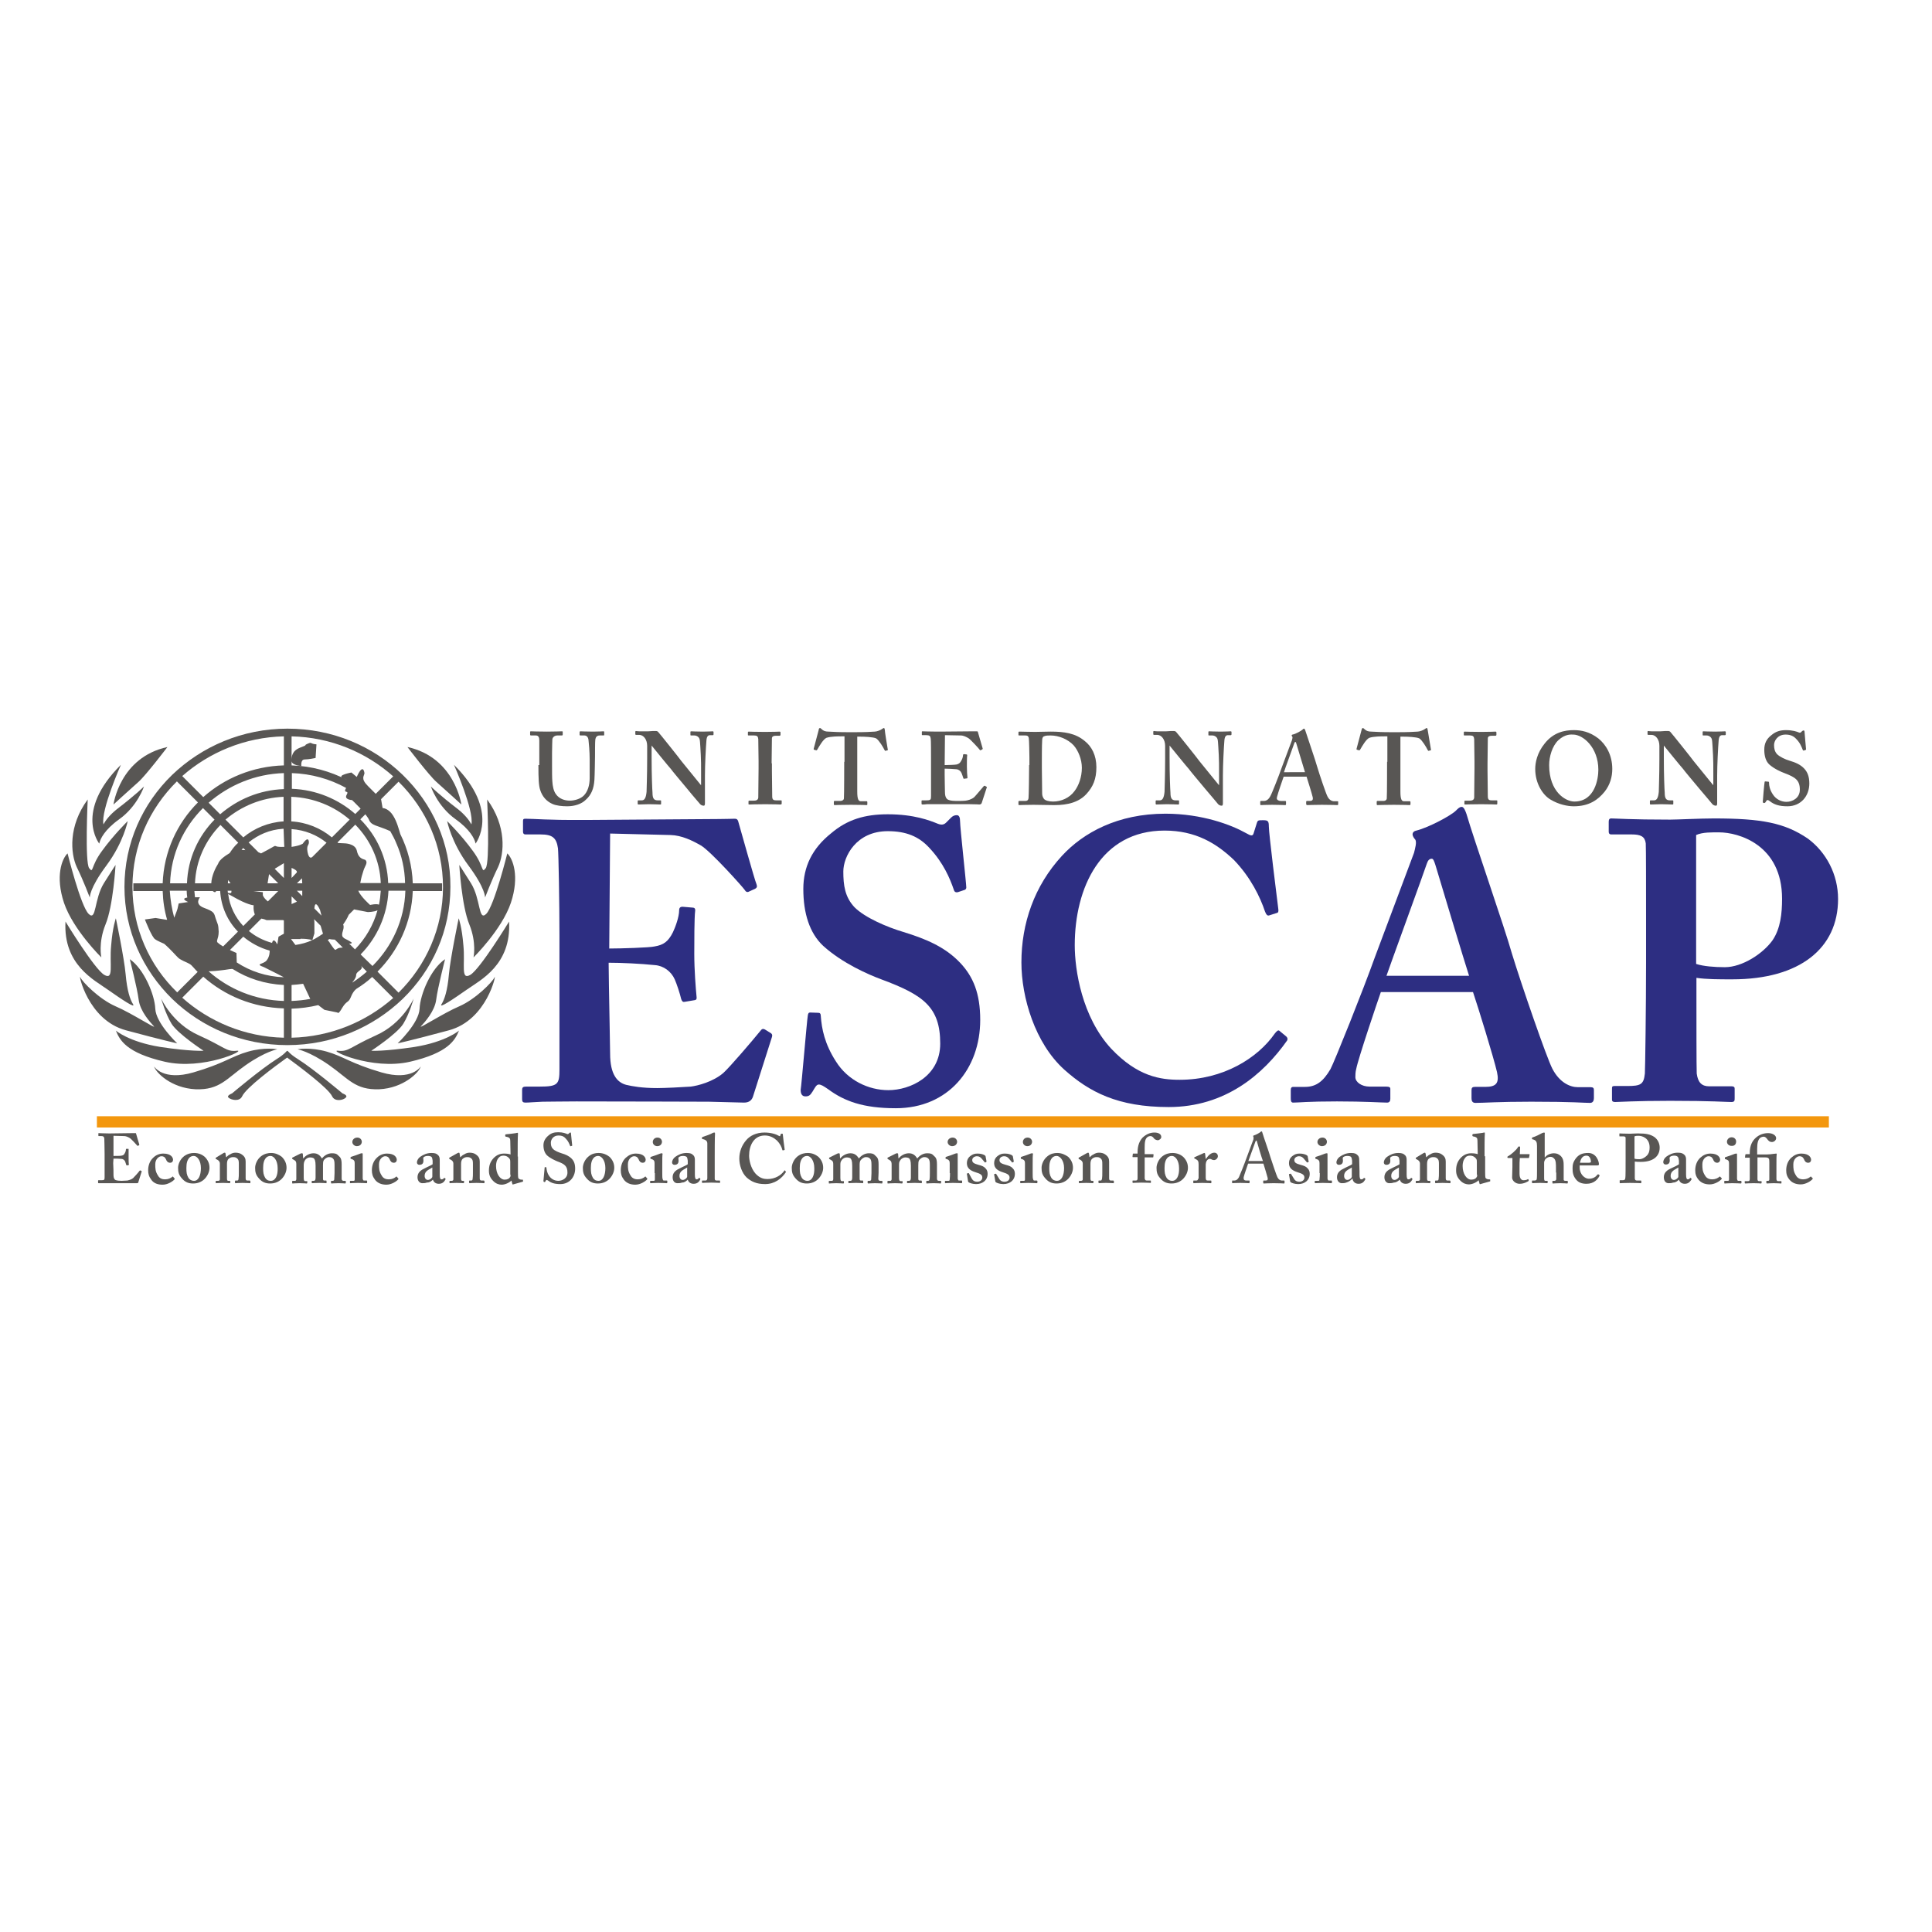
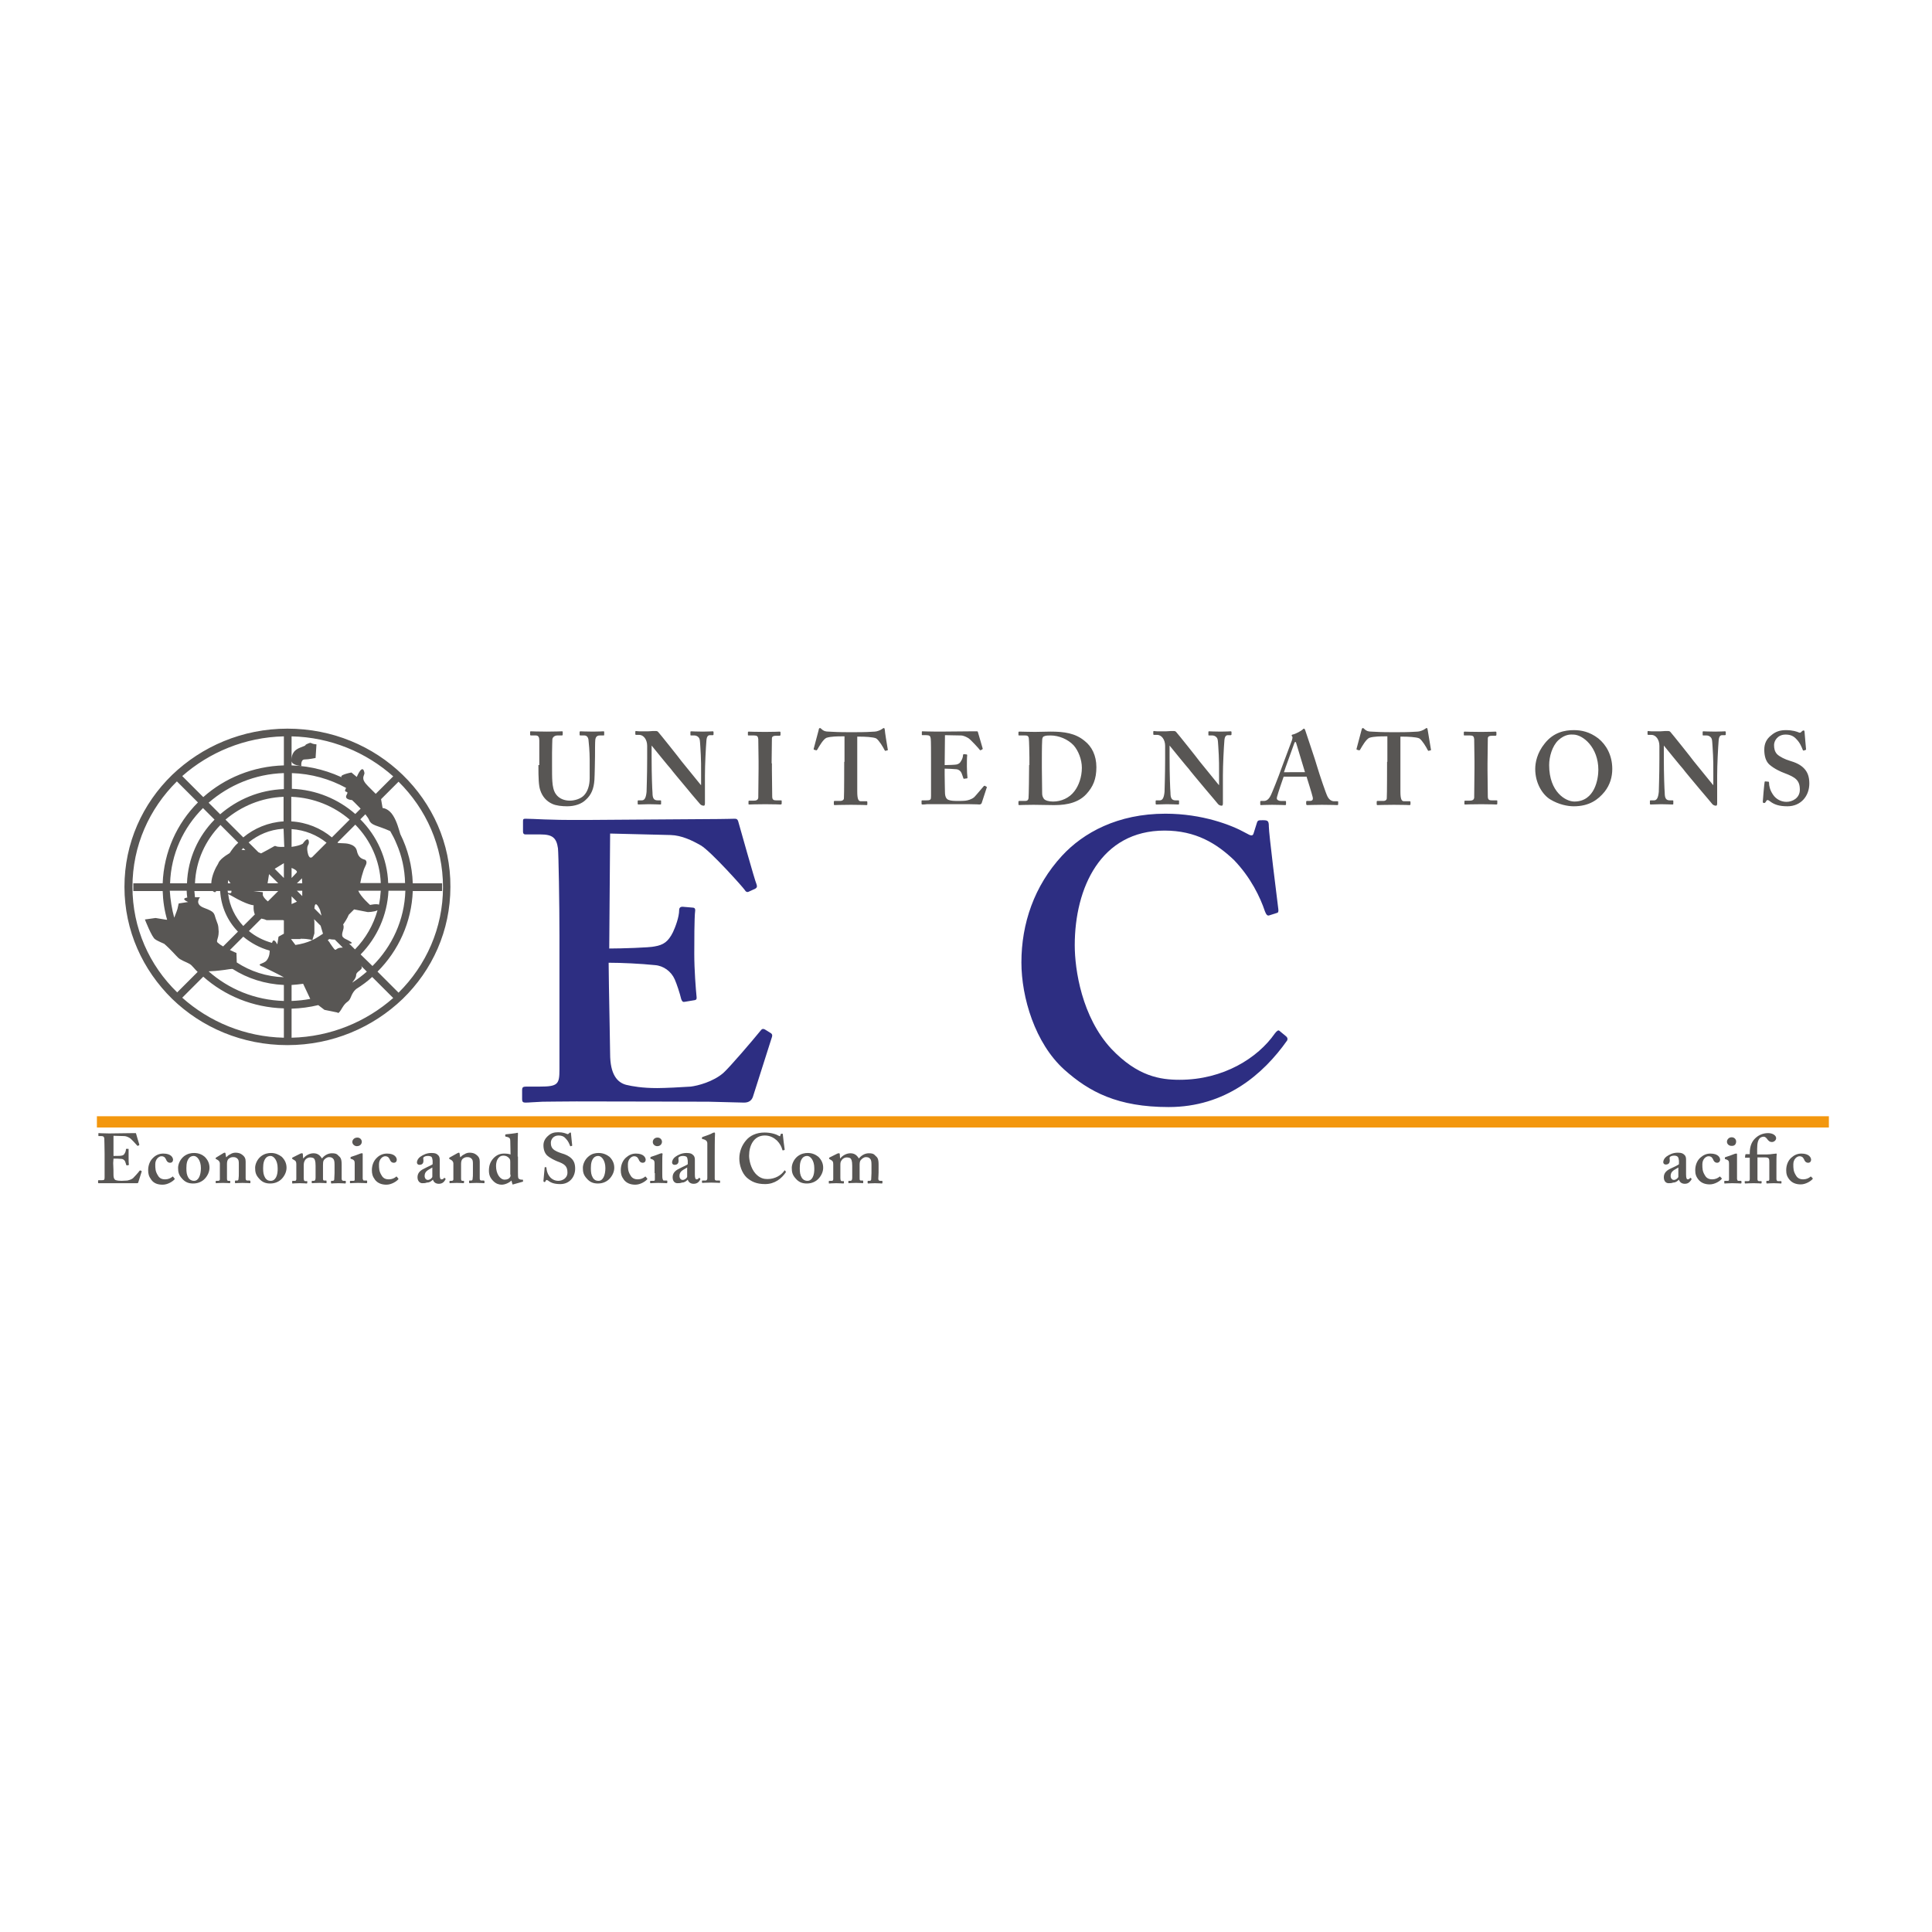
<svg xmlns="http://www.w3.org/2000/svg" version="1.1" id="layer" x="0px" y="0px" viewBox="0 0 652 652" style="enable-background:new 0 0 652 652;" xml:space="preserve">
  <style type="text/css">
	.st0{fill:#585654;}
	.st1{fill-rule:evenodd;clip-rule:evenodd;fill:#585654;}
	.st2{fill:#2D2E82;}
	.st3{fill-rule:evenodd;clip-rule:evenodd;fill:#F3970E;}
</style>
  <path class="st0" d="M135.9,261.5c-10-9.7-23.7-15.6-38.9-15.6s-28.9,6-38.9,15.6c-10,9.7-16.1,23-16.1,37.8s6.2,28.1,16.1,37.8  c10,9.7,23.7,15.6,38.9,15.6s28.9-6,38.9-15.6c10-9.7,16.1-23,16.1-37.8C152.1,284.6,145.9,271.2,135.9,261.5 M95.8,248.5v9.8  c-10.5,0.3-20,4.3-27.2,10.7l-7.1-7.1C70.6,253.9,82.6,248.8,95.8,248.5 M94,300.6l-3.6,3.6c-1.5-1.2-1.7-2.1-1.7-2.1v-1l-3.2-0.4  H94V300.6z M90.3,298.1l0.5-3.1l3.1,3.1H90.3z M85.6,305.5c0,0-0.2,1.7,0.4,3.1l-3.9,3.9c-2.7-2.9-4.6-6.7-5.1-10.8  c0.3,0.2,0.8,0.4,1.3,0.7C83.6,305.5,85.6,305.5,85.6,305.5 M72.8,310c-0.6-1.9-0.4-2.3-3.9-3.6c-3.5-1.3-1.4-3.6-1.4-3.6  s-0.6,0-1.7,0c-0.1-0.7-0.1-1.4-0.2-2.1h6.2c0.4,0.4,0.8,0.4,0.8,0.4l0.4-0.4h1.3c0.3,5.3,2.5,10.1,6,13.7l-5,5  c-0.7-0.4-1.3-0.8-1.6-1.1c-1.1-0.7,0.1-1.2,0.1-3.9C73.7,311.7,73.4,311.9,72.8,310 M63.5,304.4l-3.2,0.5l-0.4,1.8  c0,0-0.4,1.3-1.1,3c-0.8-2.9-1.3-6-1.5-9.1H63c0,0.8,0.1,1.6,0.2,2.3C60.7,303.3,63.5,304.4,63.5,304.4 M63.1,298.1h-5.7  c0.3-9.9,4.5-18.8,11.1-25.4l3.9,3.9C66.9,282.2,63.4,289.7,63.1,298.1 M78.1,300.6v0.4c0,0.5-0.6,0.5-1.2,0.3c0-0.2,0-0.5-0.1-0.7  L78.1,300.6L78.1,300.6z M76.9,298.1c0-0.4,0.1-0.7,0.1-1.1l0.8,1.1H76.9z M77.5,287.9l-1.1,0.7c0,0-2.4,1.5-2.8,2.9  c-0.9,1.4-2.2,4.1-2.3,6.6h-5.5c0.3-7.6,3.5-14.5,8.6-19.7l6,6C79.2,285.4,78.3,286.7,77.5,287.9 M81.5,286.8  c0.2-0.2,0.4-0.4,0.6-0.6l0.7,0.7L81.5,286.8z M82.1,282.6l-6-6c5.3-4.5,12.1-7.4,19.6-7.7v8.3C90.6,277.5,85.8,279.5,82.1,282.6   M74.3,274.8l-3.9-3.9c6.8-5.9,15.6-9.7,25.4-10v5.4C87.5,266.6,80.1,269.8,74.3,274.8 M44.7,299.3c0-13.9,5.7-26.4,15-35.6l7.1,7.1  c-7.1,7.1-11.5,16.7-11.9,27.3H45v2.6h9.9c0.1,3.4,0.6,6.6,1.5,9.7c-0.6,0-1.2-0.2-3.9-0.6l-3.6,0.5c0,0,2.4,6.2,3.5,6.7  c0.6,0.5,3,1.5,3,1.5s1.1,0.9,3,2.9s1.7,2,3.5,2.9c1.9,0.9,2.3,0.9,3.4,2.2c0.6,0.7,0.9,1,1.4,1.5l-6.9,6.9  C50.4,325.8,44.7,313.2,44.7,299.3 M95.8,350.2c-13.2-0.3-25.2-5.4-34.3-13.5l7.1-7.1c7.2,6.4,16.7,10.4,27.2,10.7V350.2z   M95.8,337.8c-9.8-0.3-18.6-4-25.4-10l0,0c0.7,0,3.4-0.2,5.5-0.5c2.4-0.4,2.6-0.3,2.6-0.3l0,0c5,3.2,10.9,5.1,17.3,5.4V337.8z   M79.9,324.8l-0.1-3.2c0,0-1-0.4-2.2-1l4.5-4.5c2.5,2.1,5.6,3.8,8.9,4.7l0,0.2c0,0,0.1,1.7-1,3.1s-4.2,1.1-0.9,2.3  c3.3,1.6,6.7,3.4,6.7,3.4C89.9,329.6,84.5,327.8,79.9,324.8 M95.8,312.6v2.5l-1.8,1l-0.4,2.5h-0.1c-0.3-0.6-1.2-2.2-1.7-0.4  c-2.9-0.8-5.5-2.1-7.8-4l4.2-4.2c2.6,0.5,0.4,0.6,3.8,0.5c1.5,0,2.6,0,3.4,0c0.1,0,0.3,0.1,0.4,0.1V312.6z M95.8,291.3v5l-3.1-3.1  L95.8,291.3z M95.8,285.8c-5.4,0.2,0-1.8-7.7,2.2l-0.9-0.4l-3.3-3.3c3.2-2.6,7.1-4.3,11.5-4.6h0.3l0.2,5.4  C96,285.6,96,285.8,95.8,285.8 M98.4,256.8c0,1.5,3.3,1.7,3.3,1.7s-0.3-2.2,1.1-2.2s3.7-0.5,3.7-0.5l0.3-4.6c-2.4-0.2-1.4-0.9-3-0.2  s0.5,0.2-2.5,1.3c-2.8,1.1-2.9,3-2.9,4.4v-8.2c13.2,0.3,25.2,5.4,34.3,13.5l-5.9,5.9l-2.6-2.6c-2.6-2.6-1.3-3.3-1.2-4.4  c-0.6-3.6-2.6,1.3-2.6,1.3l-1.8-1.5c0,0-4.9,0.9-3,1.8c0.7,0.3,1.2,0.5,1.5,0.7c-5.6-2.9-12-4.7-18.7-4.9  C98.4,258.3,98.4,256.8,98.4,256.8z M133.8,284.7c1.8,4.1,2.8,8.6,2.9,13.3H131c-0.3-8.3-3.8-15.9-9.4-21.5l1.7-1.7  c0.5,0.7,1,1.3,1.2,1.8c0.8,2.1,2.8,1.9,7,3.8l0.2,0.1C132.5,281.9,133.2,283.2,133.8,284.7c-0.1,0-0.1,0.1-0.1,0.1  S133.7,284.8,133.8,284.7 M116.1,316.6l-0.5-0.5c-0.2-0.4-0.2-1,0.1-1.9c0.4-1.2,0.3-1.8,0.1-2.2c0.7-1,1.4-2.1,1.9-3.3l1.8-1.8  l4.6,0.9c0,0,2.1,0,3.3-0.6c-1.4,5-4,9.5-7.6,13.2l-2-2c0.5,0.1,0.9,0.1,0.9-0.3C117.7,317.3,116.7,317,116.1,316.6 M121.6,298.1  v-0.2c0.5-2.5,0.5-2.2,1-3.9c0.5-1.8,1.7-2.8,0.7-3.8c-1.3-0.4-2.4-0.8-2.9-3.2c-0.6-2.4-4.2-2.4-4.2-2.4l-2.1-0.1l-0.2-0.2l6-6  c5.1,5.2,8.3,12.1,8.6,19.7h-6.9V298.1z M128.5,300.6c-0.1,1.6-0.3,3.2-0.6,4.7c-0.9-0.4-3,0.1-3,0.1s-3.1-2.7-4-4.8L128.5,300.6  L128.5,300.6z M115.7,319.8c-3-0.1-1.9,1.9-3.5-0.3c-1.6-2.2-0.5-1-1.6-2.2c0.2-0.1,0.4-0.3,0.5-0.4c0.5,0.1,1.1,0.2,1.9,0.2  L115.7,319.8z M120.2,329c0-1.3,2.8-1.8,1.6-3.1l2,2c-1.5,1.3-3.2,2.6-4.9,3.7C118.9,331.4,120.2,330.2,120.2,329 M121.7,322.1  c5.5-5.6,9-13.2,9.4-21.5h5.7c-0.3,9.9-4.5,18.8-11.1,25.4L121.7,322.1z M98.4,260.9c6.7,0.2,12.9,2,18.4,5  c-1.2,2.1,1.2,0.6,0.2,2.3c-1,1.7,1.8,1.8,1.8,1.8s1.4,1.3,2.9,2.9l-1.8,1.8c-5.7-5-13.2-8.2-21.4-8.5v-5.3H98.4z M98.4,268.9  c7.5,0.3,14.4,3.2,19.6,7.7l-6,6c-3.7-3.1-8.5-5.1-13.7-5.4v-8.3H98.4z M98.4,279.8c4.5,0.3,8.6,2,11.8,4.6l-4.8,4.8  c-0.1,0.1-1.1,1-1.6-1.6c-0.5-2.7,0.7-2.2,0.4-3.8c-0.4-1.6-2,0.9-2,0.9s-0.9,0.7-3.8,1.1V279.8z M108.5,309l-2.4-2.4  c0.2-3.5,1.9,0.5,1.9,0.5L108.5,309z M100.2,298.1l1.7-1.7l0.1,1.7H100.2z M102,300.6v1.8l-1.8-1.8H102z M98.4,292.9  c2,0.8,1.9,1.4,1.7,1.6l-1.7,1.8V292.9z M98.4,302.5l1.8,1.8c0,0-0.7,0.3-1.8,0.8V302.5z M101.4,316.8c3.1,0,4,0.5,4,0.5l0.7-2.3  v-3.3c0-0.5,0-0.9-0.1-1.5l2.2,2.2l0.8,2.7c-0.9,0.6-1.8,1.2-2.7,1.7l-1,0.5c-1.7,0.8-3.6,1.3-5.6,1.6l-1.5-2h3.2V316.8z   M98.4,332.4c1.3-0.1,2.6-0.2,3.9-0.4l2.4,5.1c-2,0.4-4.1,0.6-6.3,0.7V332.4z M98.4,350.2v-9.8c3.1-0.1,6.1-0.5,9-1.2l2.1,1.6  l4.4,0.9c0,0,0.2,0.9,1.6-1.6c1.5-2.5,2.1-1.6,2.9-3.6c0.8-2.1,1.9-2.8,1.9-2.8l0,0c1.9-1.2,3.7-2.5,5.3-4l7.1,7.1  C123.6,344.8,111.6,349.9,98.4,350.2 M134.5,335l-7.1-7.1c7.1-7.1,11.5-16.7,11.9-27.2h9.9v-2.6h-9.9c-0.2-5.9-1.7-11.6-4.2-16.6  c-0.5-1.6-1.1-4.1-2.4-6.2c-1.4-2.3-3.2-2.6-3.5-2.6l-0.1-0.1l-0.5-2.9l5.9-5.9c9.3,9.2,15,21.7,15,35.6  C149.5,313.2,143.8,325.8,134.5,335" />
-   <path class="st1" d="M40.8,258.1c0,0-6.8,15.3-5.9,20.1c0.9-1.6,2.3-3.3,4.4-5c6.9-5.3,9.3-7.8,9.3-7.8s-2.2,6.7-8.4,11.1  c-4.9,3.5-6.3,6.6-6.6,7.8l-0.1,0.4C33.5,284.7,24.9,273.9,40.8,258.1 M29.6,269.8c0,0-1,21.3,0.5,23.2c1.5,1.9,0.4-0.5,4.3-5.8  c3.9-5.4,8.7-10.1,8.7-10.1s-1.4,7.2-7.2,15s-5.6,10.8-5.6,10.8s-2.1-5.6-4.4-10.3C23.8,288,23,278.8,29.6,269.8 M22.8,288  c0,0,4.4,17.7,7.1,20.4c2.7,2.7,1.8-5,5.2-10.4s3.9-6.1,3.9-6.1s-0.8,13.9-3.4,20.1c-2.5,6.2-1.4,11.1-1.4,11.1s-9.5-9.3-12.6-18.4  C18.6,295.7,20.9,289.8,22.8,288 M22.1,311c0,0,9.8,16.1,13.1,18s1.7-3.5,2.3-9.8c0.5-6.4,1.6-9.3,1.6-9.3s2.8,13.3,3.3,18.9  s1.5,8.5,2.5,10.1s-3.8-1.6-8.5-4.9C31.8,330.7,21.3,325.6,22.1,311 M43.8,323.7c0,0,2.5,9.7,3,13.7c0.5,3.9,3.9,7.6,5.1,8.9  c1.2,1.3-7.5-4.4-12.9-6.7c-5.5-2.4-11.2-8.2-11.9-9.8c-0.7-1.6,2.4,14.4,15.4,17.9s17.3,4.4,17.3,4.4s-7.2-6.8-7.4-11.7  C52.2,335.6,48.5,326.9,43.8,323.7 M39.1,347.8c0,0,4.4,3.8,14.9,5.5c10.6,1.6,14.7,1.3,14.7,1.3s-8.7-5.7-10.8-9.1  s-3.5-8.5-3.5-8.5s3.7,8.4,12.7,12.4c8.9,4,9.2,5.6,12.8,5.2c3.6-0.4-11.3,6.7-24.3,3.7S40.4,351,39.1,347.8 M52,359.9  c0,0,3,5,13.3,2s12.8-5.4,18.4-7s9.9-0.8,9.9-0.8s-4,0.7-10.6,5.3c-6.6,4.6-8.8,8.5-17,8.2C57.8,367.2,52.6,362,52,359.9   M153.2,258.1c0,0,6.8,15.3,5.9,20.1c-0.9-1.6-2.3-3.3-4.4-5c-6.9-5.3-9.3-7.8-9.3-7.8s2.2,6.7,8.4,11.1c4.9,3.5,6.3,6.6,6.6,7.8  l0.1,0.4C160.4,284.7,169.1,273.9,153.2,258.1 M164.4,269.8c0,0,1,21.3-0.5,23.2c-1.5,1.9-0.4-0.5-4.3-5.8  c-3.9-5.4-8.7-10.1-8.7-10.1s1.4,7.2,7.2,15s5.6,10.8,5.6,10.8s2.1-5.6,4.4-10.3C170.2,288,171,278.8,164.4,269.8 M171.2,288  c0,0-4.4,17.7-7.1,20.4c-2.7,2.7-1.8-5-5.2-10.4s-3.9-6.1-3.9-6.1s0.8,13.9,3.4,20.1c2.5,6.2,1.4,11.1,1.4,11.1s9.5-9.3,12.6-18.4  C175.4,295.7,173.1,289.8,171.2,288 M171.8,311c0,0-9.8,16.1-13.1,18s-1.7-3.5-2.3-9.8c-0.5-6.4-1.6-9.3-1.6-9.3s-2.8,13.3-3.3,18.9  s-1.5,8.5-2.5,10.1s3.8-1.6,8.5-4.9C162.2,330.7,172.6,325.6,171.8,311 M150.2,323.7c0,0-2.5,9.7-3,13.7c-0.5,3.9-3.9,7.6-5.1,8.9  c-1.2,1.3,7.5-4.4,12.9-6.7c5.5-2.4,11.2-8.2,11.9-9.8c0.7-1.6-2.4,14.4-15.4,17.9s-17.3,4.4-17.3,4.4s7.2-6.8,7.4-11.7  C141.8,335.6,145.4,326.9,150.2,323.7 M154.9,347.8c0,0-4.4,3.8-14.9,5.5c-10.6,1.6-14.7,1.3-14.7,1.3s8.7-5.7,10.8-9.1  s3.5-8.5,3.5-8.5s-3.7,8.4-12.7,12.4c-8.9,4-9.2,5.6-12.8,5.2c-3.6-0.4,11.3,6.7,24.3,3.7C151.3,355.3,153.6,351,154.9,347.8   M142,359.9c0,0-3,5-13.3,2s-12.8-5.4-18.4-7s-9.9-0.8-9.9-0.8s4,0.7,10.6,5.3c6.6,4.6,8.8,8.5,17,8.2  C136.1,367.2,141.4,362,142,359.9 M115.6,369c0,0-9.7-8.2-15.1-11.6c-5.9-3.7-1.2-3.7-7.1,0C88,360.8,78.3,369,78.3,369  s-1.9,0.7-1.2,1.4c0.8,0.8,3.7,1.5,4.6-0.4c1.3-2.9,11-10.1,15.2-13.1c4.2,3.1,13.9,10.3,15.2,13.1c0.9,1.9,3.8,1.3,4.6,0.4  C117.5,369.6,115.6,369,115.6,369 M137.5,252.1c0,0,7.3,9.6,9.8,11.8c2.5,2.2,8.4,7.6,8.4,7.6S153.5,255.6,137.5,252.1 M56.5,252.1  c0,0-7.3,9.6-9.8,11.8c-2.5,2.2-8.4,7.6-8.4,7.6S40.4,255.6,56.5,252.1" />
  <path class="st2" d="M205.5,332.8c0.1,7.2,0.4,20.4,0.4,22.8c0,7,2.4,9.7,5.4,10.5c2.1,0.5,5.4,1.1,10.5,1.1c2.4,0,8.6-0.3,11.3-0.5  c2.4-0.3,7.5-1.6,11-4.6c2.4-2.2,9.9-11,12.5-14.2c0.5-0.7,0.9-0.8,1.5-0.5l2.1,1.3c0.4,0.3,0.5,0.7,0.3,1.3l-6.4,20.1  c-0.4,1.2-1.3,2-3,2c-0.7,0-3.6-0.1-11.9-0.3c-8.5,0-22.3-0.1-44.7-0.1c-5,0-8.6,0.1-11.4,0.1c-2.7,0.1-4.6,0.3-5.8,0.3  c-0.8,0-1.1-0.3-1.1-1.1v-3.2c0-0.8,0.3-1.1,1.3-1.1h4.6c6.2,0,6.7-0.8,6.7-5.8v-45.1c0-11-0.3-27.7-0.5-29.5  c-0.5-3.6-1.9-4.7-5.9-4.7h-5.1c-0.5,0-0.8-0.3-0.8-0.9v-3.5c0-0.7,0.1-0.9,0.8-0.9c3,0,7.8,0.5,18.8,0.4h3.8  c5.9,0,36.8-0.3,42.7-0.3c2.1,0,4.7-0.1,5.4-0.1s0.9,0.3,1.1,0.8c0.5,1.7,5.6,20,6.2,21.3c0.3,0.8,0.1,1.2-0.4,1.5l-2.4,1.1  c-0.4,0.1-0.8,0-1.2-0.7c-0.5-0.8-11.5-13.1-14.8-15c-2.8-1.6-6.4-3.4-10.2-3.5l-20.4-0.5l-0.3,38.8c4,0,13.7-0.3,15.3-0.7  c3-0.5,4.6-1.6,6.2-4.8c0.8-1.7,2.1-5.1,2.1-7.5c0-0.8,0.5-1.1,1.1-1.1l3.5,0.3c0.5,0,0.9,0.3,0.8,1.1c-0.3,2.1-0.3,11-0.3,14.5  c0,5.4,0.5,11.8,0.8,14.8c0,0.7-0.3,0.8-1.1,0.9l-3,0.5c-0.5,0.1-0.8-0.1-1.1-0.9c-0.5-2.1-1.5-5.1-2.2-6.7  c-1.2-2.7-3.8-4.6-6.7-4.8c-4.8-0.5-11.3-0.8-15.6-0.8L205.5,332.8z" />
-   <path class="st2" d="M276.2,341.8c0.5,0,0.8,0.3,0.8,1.1c0.3,4.3,1.3,9.4,5.1,15.3c4,6.4,11,9.7,17.7,9.7c7.3,0,17.5-4.6,17.5-15.7  c0-12.3-5.6-16.4-19.9-21.7c-4.3-1.6-13.1-5.4-19.6-11.3c-4.6-4.3-6.7-11-6.7-19.2c0-7.5,3-13.7,9.4-18.8c5.4-4.6,11.3-6.4,19.1-6.4  c8.9,0,14.2,2.1,16.9,3.2c1.3,0.5,2.1,0.3,2.8-0.4l1.7-1.7c0.5-0.5,1.1-0.8,1.9-0.8s1.1,0.8,1.1,2.1c0,2.1,2.1,20.9,2.1,22.3  c0,0.5-0.3,0.8-0.8,0.9l-2.1,0.7c-0.5,0.1-1.1,0-1.3-0.8c-1.3-3.8-3.5-9.1-8.3-14.2c-3.5-3.8-7.8-5.6-14-5.6c-10.7,0-15,8.6-15,13.6  c0,4.6,0.5,8.6,3.8,12.1c3.5,3.5,11,6.7,16.4,8.3c7.8,2.4,14.2,5.1,19.3,10.5c4.3,4.6,6.7,10.2,6.7,19.2c0,16.4-10.7,29.8-28.5,29.8  c-11,0-17.4-2.4-22.8-6.4c-1.6-1.1-2.4-1.6-3.2-1.6c-0.8,0-1.3,1.1-2.1,2.4c-0.8,1.3-1.3,1.6-2.4,1.6s-1.6-0.8-1.6-2.2  c0.3-1.6,2.1-23.3,2.4-25c0.1-0.8,0.3-1.1,0.8-1.1L276.2,341.8z" />
  <path class="st2" d="M434.1,349.8c0.4,0.4,0.5,0.8,0.3,1.3c-8.1,11.5-20.9,22.5-40,22.5c-17.2,0-26.8-5.1-35.2-12.6  c-9.9-8.9-14.5-24.4-14.5-36.2c0-13.1,4.3-25.8,13.7-36c7.2-7.8,18.8-14.2,34.9-14.2c12.4,0,22.3,3.8,27.1,6.5  c1.9,1.1,2.4,1.1,2.7,0l1.1-3.5c0.3-0.8,0.5-0.8,2.1-0.8s1.9,0.3,1.9,2.1c0,2.4,2.7,23.9,3.2,27.9c0.1,0.8,0,1.2-0.5,1.3l-2.5,0.8  c-0.7,0.3-1.1-0.3-1.5-1.3c-1.6-4.8-4.8-11.5-10.5-17.4c-5.9-5.6-12.9-9.9-23.4-9.9c-21.5,0-30.3,19.3-30.3,38.7  c0,8.3,2.4,24.2,12.3,34.9c8.9,9.4,16.6,10.5,23.1,10.5c14.8,0,26.4-7.4,32.1-15.6c0.7-0.9,1.2-1.3,1.6-0.9L434.1,349.8z" />
-   <path class="st2" d="M466,334.8c-1.1,3.1-7.6,22.3-8.3,25.9c-0.3,1.1-0.3,2.2-0.3,2.8c0,1.7,2.1,3.2,4.8,3.2h5.6  c1.1,0,1.4,0.3,1.4,0.7v3.4c0,0.8-0.3,1.3-1.1,1.3c-1.9,0-7.5-0.4-16.9-0.4c-9.9,0-12.9,0.4-14.8,0.4c-0.8,0-0.8-0.8-0.8-1.7v-2.5  c0-0.8,0.3-1.1,0.8-1.1h4c3.8,0,6.2-1.9,8.6-6c1.3-2.4,11-26.6,15-37.8l13.2-35.2c0.3-1.3,1.1-3.8,0.3-4.6c-0.4-0.4-0.8-1.2-0.8-1.6  c0-0.5,0.3-1.1,1.3-1.3c4.3-1.1,11.7-5.1,13.3-6.7c0.8-0.8,1.3-1.3,2-1.3c0.8,0,1.3,1.6,1.6,2.4c2.4,8.3,12.9,38.4,15.3,47  c3.2,10.5,11.8,35.4,13.7,39c2.4,4.6,5.9,6.2,8.6,6.2h4.3c0.8,0,1.1,0.3,1.1,0.9v2.8c0,0.8-0.3,1.6-1.3,1.6c-2.4,0-5.1-0.4-19.9-0.4  c-11.3,0-15.8,0.4-18.8,0.4c-1.1,0-1.3-0.8-1.3-1.6v-2.7c0-0.8,0.3-1.1,1.1-1.1h3.5c3.8,0,4.8-1.3,4-5c-1.1-4.8-6.4-22-8.1-27  L466,334.8L466,334.8z M495.8,329.4c-1.3-3.9-10.5-34.5-11.3-37.2c-0.5-1.6-0.8-2.4-1.3-2.4c-0.8,0-1.3,0.5-1.7,1.7  c-0.5,1.7-12.6,34.8-13.6,37.8h27.9V329.4z" />
-   <path class="st2" d="M555.5,309.2c0-8.9,0-23.1-0.1-24.6c-0.3-2.3-1.7-3-4.7-3h-7c-0.5,0-0.8-0.3-0.8-0.9v-3.4  c0-0.8,0.3-1.1,0.8-1.1c1.6,0,6.5,0.4,19.9,0.4c2.4,0,10.2-0.4,14.8-0.4c16.1,0,23.9,1.5,31.7,6.8c6.2,4.6,10.2,12.1,10.2,20.4  c0,16.6-12.9,27.1-35.7,27.1c-4.6,0-8.6,0-12.1-0.5v5.9c0,6.4,0,24.7,0.1,26.4c0.4,3,1.7,4.3,4.2,4.3h7.5c1.1,0,1.1,0.5,1.1,0.9v3.1  c0,0.8,0,1.3-1.1,1.3c-1.9,0-6.2-0.4-20.7-0.4c-11.8,0-17.2,0.4-18.5,0.4c-1.1,0-1.1-0.5-1.1-0.9v-3.4c0-0.8,0-1.1,0.8-1.1h4.3  c4.6,0,5.6-0.5,6-4.2c0.1-1.3,0.4-22.3,0.4-37.8L555.5,309.2L555.5,309.2z M572.4,325.3c2.4,0.8,6.2,1.1,9.7,1.1  c5.9,0,12.9-4.6,16.1-9.1c2.7-4,3.2-9.1,3.2-14c0-18.3-14.8-22.4-21.2-22.4c-2.4,0-5.6-0.1-7.8,0.9V325.3z" />
  <path class="st0" d="M595.7,263.7c-0.1,0-0.2,0.1-0.2,0.3c-0.1,0.4-0.6,6-0.6,6.5c0,0.3,0.1,0.5,0.4,0.5c0.3,0,0.4-0.1,0.6-0.4  c0.2-0.3,0.3-0.6,0.6-0.6c0.2,0,0.4,0.1,0.8,0.4c1.4,1.1,3.1,1.7,5.9,1.7c4.6,0,7.4-3.5,7.4-7.7c0-2.3-0.6-3.8-1.7-5  c-1.3-1.4-3-2.1-5-2.7c-1.4-0.4-3.3-1.3-4.2-2.2c-0.8-0.9-1-1.9-1-3.1c0-1.3,1.1-3.5,3.9-3.5c1.6,0,2.7,0.5,3.6,1.5  c1.3,1.3,1.8,2.7,2.2,3.7c0.1,0.2,0.2,0.2,0.3,0.2l0.6-0.2c0.1,0,0.2-0.1,0.2-0.2c0-0.3-0.5-5.2-0.5-5.8c0-0.3-0.1-0.6-0.3-0.6  s-0.3,0.1-0.5,0.2l-0.4,0.4c-0.2,0.2-0.4,0.2-0.7,0.1c-0.7-0.3-2.1-0.8-4.4-0.8c-2,0-3.5,0.5-4.9,1.7c-1.7,1.3-2.4,2.9-2.4,4.9  c0,2.1,0.5,3.9,1.7,5c1.7,1.5,4,2.5,5.1,2.9c3.7,1.4,5.2,2.4,5.2,5.6c0,2.9-2.6,4.1-4.5,4.1c-1.7,0-3.5-0.8-4.6-2.5  c-1-1.5-1.3-2.9-1.3-4c0-0.2-0.1-0.3-0.2-0.3L595.7,263.7z M561.3,251.6h0.2c0.4,0.5,6,7.4,6.5,7.9c0.4,0.6,3.1,3.8,5.6,6.8  c2.2,2.6,4,4.7,4.3,5.1c0.3,0.3,0.7,0.5,1.2,0.5c0.4,0,0.4-0.5,0.4-1v-9.2c0-3.6,0.3-9.4,0.5-11.8c0.1-1.3,0.5-1.8,1.2-1.8h1  c0.1,0,0.2-0.1,0.2-0.3V247c0-0.1-0.1-0.2-0.3-0.2c-0.4,0-1.3,0.1-3.3,0.1c-2.4,0-3.5-0.1-3.9-0.1c-0.3,0-0.3,0.1-0.3,0.3v0.8  c0,0.2,0,0.3,0.2,0.3h1.1c0.8,0,1.6,0.5,1.8,1.3c0.2,0.6,0.3,4,0.4,5.3c0.1,1.7,0.1,3.5,0.1,6.5v3.6h-0.1c-0.6-0.7-6-7.4-6.5-8  c-0.7-1-7.5-9.5-7.9-9.9c-0.2-0.2-0.4-0.3-0.8-0.3c-0.2,0-0.5,0-1,0c-0.4,0-0.9,0.1-1.5,0.1c-1.5,0-2.5,0-3.1,0s-0.9-0.1-1.1-0.1  c-0.1,0-0.2,0.1-0.2,0.2v0.9c0,0.1,0.1,0.2,0.2,0.2h1.1c1.5,0,2.7,1.6,2.7,3.7v4.4c0,5.6-0.2,10.4-0.2,11.1  c-0.2,2.1-0.7,2.9-1.6,2.9H557c-0.1,0-0.2,0.1-0.2,0.2v0.9c0,0.2,0.1,0.3,0.2,0.3c0.3,0,2.7-0.1,3.6-0.1c1.3,0,3.4,0.1,3.8,0.1  c0.3,0,0.3-0.1,0.3-0.3v-0.8c0-0.2,0-0.3-0.3-0.3h-0.9c-1.3,0-1.7-0.8-1.7-2.6c-0.1-1.1-0.3-6-0.3-11.9v-4H561.3z M530.9,247.9  c3.3,0,8.5,4.3,8.5,11.9c0,2.9-1.1,10.7-8.1,10.7c-2.9,0-8.5-3.2-8.5-12.3c0-2.8,1-6.4,3.1-8.4C528.3,247.6,530.3,247.9,530.9,247.9   M531.1,246.4c-3,0-6.8,0.7-9.8,4.5c-2.6,3.2-3.2,6.5-3.2,8.6c0,5,2.6,8.8,5.1,10.3c2.8,1.7,5.8,2.3,7.9,2.3c5.2,0,8.2-2.2,10.4-4.9  c1.9-2.4,2.6-5.1,2.6-7.7c0-4.7-2.1-8.2-4.7-10.3C536.4,246.9,533.6,246.4,531.1,246.4 M502,257.6c0-0.4,0.1-8.1,0.1-8.4  c0-0.7,0.6-0.9,1.3-0.9h1.3c0.1,0,0.3-0.1,0.3-0.3v-0.8c0-0.2-0.1-0.3-0.3-0.3c-0.5,0-1.6,0.1-4.9,0.1c-3.4,0-5.2-0.1-5.6-0.1  c-0.1,0-0.2,0.1-0.2,0.2v0.9c0,0.2,0.1,0.2,0.3,0.2h1.8c1,0,1.3,0.3,1.4,1.2c0,0.4,0.1,6.7,0.1,7.5v2.4c0,1.9-0.1,9.4-0.1,9.9  c-0.1,0.9-0.9,1-1.6,1h-1.4c-0.2,0-0.3,0.1-0.3,0.2v0.9c0,0.2,0.1,0.2,0.3,0.2c0.3,0,1.9-0.1,5.4-0.1c3.3,0,4.7,0.1,5.1,0.1  c0.2,0,0.3-0.1,0.3-0.3v-0.9c0-0.2-0.1-0.2-0.3-0.2h-1.5c-0.8,0-1.4-0.1-1.4-1.3c0-0.4-0.1-8.4-0.1-8.7L502,257.6L502,257.6z   M468.1,257.1c0,0.7,0,11.3-0.1,12.3c0,0.5-0.4,0.9-1.2,0.9h-2c-0.1,0-0.2,0.1-0.2,0.3v0.8c0,0.2,0.1,0.3,0.3,0.3  c0.5,0,1.9-0.1,5.5-0.1c3.8,0,4.9,0.1,5.2,0.1c0.3,0,0.4-0.1,0.4-0.3v-0.7c0-0.2-0.1-0.3-0.2-0.3h-2c-0.8,0-1.2-0.7-1.2-3.3v-18.5h1  c1.3,0,4.4,0.1,5.4,0.6c1,0.7,2.3,2.9,2.8,3.9c0.1,0.2,0.2,0.3,0.3,0.3l0.7-0.2c0.1,0,0.2-0.1,0.1-0.3c-0.3-1.7-1-6-1.1-6.6  c-0.1-0.4-0.1-0.6-0.3-0.6c-0.2,0-0.3,0.1-0.6,0.3c-0.5,0.4-1.8,0.9-2.5,0.9c-1.6,0.1-3.1,0.2-6.9,0.2h-1.9c-3.4,0-4.9-0.1-6.8-0.2  c-1,0-1.7-0.2-2.4-0.9c-0.2-0.2-0.3-0.3-0.5-0.3c-0.1,0-0.3,0.1-0.4,0.6l-1.7,6.4c0,0.2,0,0.3,0.1,0.3l0.7,0.2  c0.2,0.1,0.3-0.1,0.4-0.2c0.7-1.2,2-3.5,3.1-4c1.5-0.5,4-0.5,5.1-0.5h1v8.6H468.1z M433.3,260.6c0.2-0.8,3.4-9.4,3.5-9.8  c0.1-0.3,0.2-0.4,0.4-0.4c0.1,0,0.2,0.2,0.3,0.6c0.2,0.7,2.6,8.6,2.9,9.6H433.3z M440.9,262c0.4,1.3,1.8,5.7,2.1,7  c0.2,0.9-0.1,1.3-1,1.3h-0.9c-0.2,0-0.3,0.1-0.3,0.3v0.7c0,0.2,0.1,0.4,0.4,0.4c0.8,0,1.9-0.1,4.9-0.1c3.8,0,4.5,0.1,5.2,0.1  c0.3,0,0.3-0.2,0.3-0.4v-0.7c0-0.2-0.1-0.2-0.3-0.2h-1.1c-0.7,0-1.6-0.4-2.2-1.6c-0.5-0.9-2.7-7.4-3.5-10.1c-0.6-2.2-3.3-10-4-12.2  c-0.1-0.2-0.2-0.6-0.4-0.6c-0.2,0-0.3,0.1-0.5,0.3c-0.4,0.4-2.3,1.5-3.4,1.7c-0.3,0.1-0.3,0.2-0.3,0.3s0.1,0.3,0.2,0.4  c0.2,0.2,0,0.8-0.1,1.2l-3.4,9.1c-1,2.9-3.5,9.2-3.9,9.8c-0.6,1.1-1.3,1.6-2.2,1.6h-1c-0.1,0-0.2,0.1-0.2,0.3v0.7  c0,0.2,0,0.4,0.2,0.4c0.5,0,1.3-0.1,3.8-0.1c2.4,0,3.9,0.1,4.4,0.1c0.2,0,0.3-0.1,0.3-0.3v-0.9c0-0.1-0.1-0.2-0.3-0.2h-1.5  c-0.7,0-1.3-0.4-1.3-0.8c0-0.2,0-0.4,0.1-0.7c0.2-0.9,1.9-5.9,2.2-6.7h7.7V262z M394.5,251.6h0.2c0.4,0.5,6,7.4,6.5,7.9  c0.4,0.6,3.1,3.8,5.6,6.8c2.2,2.6,4,4.7,4.3,5.1c0.3,0.3,0.7,0.5,1.2,0.5c0.4,0,0.4-0.5,0.4-1v-9.2c0-3.6,0.3-9.4,0.5-11.8  c0.1-1.3,0.5-1.8,1.2-1.8h1c0.1,0,0.2-0.1,0.2-0.3V247c0-0.1-0.1-0.2-0.3-0.2c-0.4,0-1.3,0.1-3.3,0.1c-2.4,0-3.5-0.1-3.9-0.1  c-0.3,0-0.3,0.1-0.3,0.3v0.8c0,0.2,0,0.3,0.2,0.3h1.1c0.8,0,1.6,0.5,1.8,1.3c0.2,0.6,0.3,4,0.4,5.3c0.1,1.7,0.1,3.5,0.1,6.5v3.6  h-0.1c-0.6-0.7-6-7.4-6.5-8c-0.7-1-7.5-9.5-7.9-9.9c-0.2-0.2-0.4-0.3-0.8-0.3c-0.2,0-0.5,0-1,0c-0.4,0-0.9,0.1-1.5,0.1  c-1.5,0-2.5,0-3.1,0s-0.9-0.1-1.1-0.1c-0.1,0-0.2,0.1-0.2,0.2v0.9c0,0.1,0.1,0.2,0.2,0.2h1.1c1.5,0,2.7,1.6,2.7,3.7v4.4  c0,5.6-0.2,10.4-0.2,11.1c-0.2,2.1-0.7,2.9-1.6,2.9h-1.2c-0.1,0-0.2,0.1-0.2,0.2v0.9c0,0.2,0.1,0.3,0.2,0.3c0.3,0,2.7-0.1,3.6-0.1  c1.3,0,3.4,0.1,3.8,0.1c0.3,0,0.3-0.1,0.3-0.3v-0.8c0-0.2,0-0.3-0.3-0.3h-0.9c-1.3,0-1.7-0.8-1.7-2.6c-0.1-1.1-0.3-6-0.3-11.9v-4  H394.5z M351.6,256.5c0-0.5,0-5.1,0.1-6.5c0-0.7,0.1-1.3,0.6-1.5c0.6-0.3,1.5-0.3,2.2-0.3c2.9,0,5.9,1.3,7.8,3.3  c1.6,1.8,2.8,4.8,2.8,7.6c0,3.2-1.1,6.1-2.5,7.9c-1.7,2.3-4.5,3.5-7.2,3.5c-1.3,0-2.6-0.3-3.1-0.9c-0.5-0.7-0.6-1.3-0.6-1.9  c0-2.2-0.1-8.1-0.1-8.5L351.6,256.5L351.6,256.5z M347.3,258.2c0,2.6-0.1,10.5-0.2,11.2c-0.1,0.6-0.4,0.9-1.1,0.9h-2  c-0.2,0-0.3,0.1-0.3,0.2v0.9c0,0.2,0.1,0.3,0.2,0.3c0.5,0,1.9-0.1,4.9-0.1c1.7,0,5.3,0.1,6.6,0.1c2.4,0,7.8,0,11.2-3.7  c2.3-2.5,3.4-5.1,3.4-9.1s-1.6-7-3.9-8.8c-3.2-2.7-7-3.2-11.6-3.2c-1.7,0-3.5,0.1-5.2,0.1c-2.4,0-4.2-0.1-5.3-0.1  c-0.2,0-0.3,0.1-0.3,0.2v0.9c0,0.2,0.1,0.2,0.3,0.2h1.9c0.7,0,1.2,0.1,1.3,1c0.1,0.5,0.2,5.5,0.2,6.4v2.6H347.3z M318.8,259.4  c1.1,0,2.8,0.1,4,0.2c0.8,0.1,1.4,0.6,1.7,1.3c0.2,0.4,0.4,1.2,0.6,1.7c0.1,0.2,0.1,0.3,0.3,0.2l0.8-0.1c0.2,0,0.3-0.1,0.3-0.2  c-0.1-0.8-0.2-2.4-0.2-3.8c0-0.9,0-3.2,0.1-3.8c0-0.2-0.1-0.3-0.2-0.3l-0.9-0.1c-0.1,0-0.3,0.1-0.3,0.3c0,0.6-0.3,1.5-0.6,1.9  c-0.4,0.8-0.8,1.1-1.6,1.3c-0.4,0.1-2.9,0.2-4,0.2l0.1-10.1l5.3,0.1c1,0,1.9,0.5,2.6,0.9c0.8,0.5,3.7,3.7,3.8,3.9  c0.1,0.2,0.2,0.2,0.3,0.2l0.6-0.3c0.1-0.1,0.2-0.2,0.1-0.4c-0.1-0.3-1.5-5.1-1.6-5.5c0-0.1-0.1-0.2-0.3-0.2c-0.2,0-0.8,0-1.4,0  c-1.5,0-9.5,0.1-11.1,0.1h-1c-2.9,0-4.1-0.1-4.9-0.1c-0.2,0-0.2,0.1-0.2,0.2v0.9c0,0.2,0.1,0.2,0.2,0.2h1.3c1.1,0,1.4,0.3,1.5,1.2  c0.1,0.5,0.1,4.8,0.1,7.6v11.7c0,1.3-0.1,1.5-1.7,1.5h-1.2c-0.3,0-0.3,0.1-0.3,0.3v0.8c0,0.2,0.1,0.3,0.3,0.3c0.3,0,0.8,0,1.5-0.1  c0.7,0,1.7,0,3,0c5.8,0,9.4,0,11.6,0s2.9,0.1,3.1,0.1c0.4,0,0.7-0.2,0.8-0.5l1.7-5.2c0.1-0.2,0-0.3-0.1-0.3l-0.5-0.3  c-0.1-0.1-0.2,0-0.4,0.1c-0.7,0.8-2.6,3.1-3.2,3.7c-0.9,0.8-2.2,1.1-2.9,1.2c-0.7,0.1-2.3,0.1-2.9,0.1c-1.3,0-2.2-0.1-2.7-0.3  c-0.8-0.2-1.4-0.9-1.4-2.7c0-0.6-0.1-4-0.1-5.9L318.8,259.4z M284.9,257.1c0,0.7,0,11.3-0.1,12.3c0,0.5-0.5,0.9-1.2,0.9h-2  c-0.1,0-0.2,0.1-0.2,0.3v0.8c0,0.2,0.1,0.3,0.3,0.3c0.5,0,1.9-0.1,5.5-0.1c3.8,0,4.9,0.1,5.2,0.1c0.3,0,0.3-0.1,0.3-0.3v-0.7  c0-0.2-0.1-0.3-0.2-0.3h-2c-0.8,0-1.2-0.7-1.2-3.3v-18.5h1c1.3,0,4.4,0.1,5.4,0.6c1,0.7,2.3,2.9,2.8,3.9c0.1,0.2,0.2,0.3,0.3,0.3  l0.7-0.2c0.1,0,0.2-0.1,0.1-0.3c-0.3-1.7-1-6-1-6.6c-0.1-0.4-0.1-0.6-0.3-0.6s-0.3,0.1-0.6,0.3c-0.5,0.4-1.8,0.9-2.5,0.9  c-1.6,0.1-3.1,0.2-6.9,0.2h-1.9c-3.4,0-4.9-0.1-6.8-0.2c-1,0-1.7-0.2-2.4-0.9c-0.2-0.2-0.3-0.3-0.5-0.3c-0.1,0-0.4,0.1-0.4,0.6  l-1.7,6.4c0,0.2,0,0.3,0.1,0.3l0.7,0.2c0.2,0.1,0.3-0.1,0.4-0.2c0.7-1.2,2-3.5,3.1-4c1.5-0.5,4-0.5,5.1-0.5h1v8.6H284.9z   M260.4,257.6c0-0.4,0.1-8.1,0.1-8.4c0-0.7,0.6-0.9,1.3-0.9h1.3c0.1,0,0.3-0.1,0.3-0.3v-0.8c0-0.2-0.1-0.3-0.3-0.3  c-0.5,0-1.6,0.1-4.9,0.1c-3.4,0-5.2-0.1-5.6-0.1c-0.1,0-0.2,0.1-0.2,0.2v0.9c0,0.2,0.1,0.2,0.3,0.2h1.8c1,0,1.3,0.3,1.4,1.2  c0,0.4,0.1,6.7,0.1,7.5v2.4c0,1.9-0.1,9.4-0.1,9.9c-0.1,0.9-0.9,1-1.6,1h-1.4c-0.2,0-0.3,0.1-0.3,0.2v0.9c0,0.2,0.1,0.2,0.3,0.2  c0.3,0,1.9-0.1,5.4-0.1c3.3,0,4.7,0.1,5.1,0.1c0.2,0,0.4-0.1,0.4-0.3v-0.9c0-0.2-0.1-0.2-0.3-0.2H262c-0.8,0-1.4-0.1-1.4-1.3  c0-0.4-0.1-8.4-0.1-8.7v-2.5H260.4z M219.7,251.6h0.2c0.4,0.5,6,7.4,6.5,7.9c0.4,0.6,3.1,3.8,5.6,6.8c2.1,2.6,4,4.7,4.3,5.1  c0.3,0.3,0.7,0.5,1.2,0.5c0.4,0,0.4-0.5,0.4-1v-9.2c0-3.6,0.3-9.4,0.5-11.8c0.1-1.3,0.5-1.8,1.2-1.8h1c0.1,0,0.2-0.1,0.2-0.3V247  c0-0.1-0.1-0.2-0.3-0.2c-0.4,0-1.3,0.1-3.3,0.1c-2.4,0-3.5-0.1-3.9-0.1c-0.3,0-0.3,0.1-0.3,0.3v0.8c0,0.2,0,0.3,0.2,0.3h1.1  c0.8,0,1.6,0.5,1.8,1.3c0.2,0.6,0.3,4,0.4,5.3c0.1,1.7,0.1,3.5,0.1,6.5v3.6h-0.1c-0.6-0.7-6-7.4-6.5-8c-0.7-1-7.5-9.5-7.9-9.9  c-0.2-0.2-0.4-0.3-0.8-0.3c-0.2,0-0.5,0-1,0c-0.4,0-0.9,0.1-1.5,0.1c-1.5,0-2.5,0-3.1,0s-0.9-0.1-1.1-0.1c-0.1,0-0.2,0.1-0.2,0.2  v0.9c0,0.1,0.1,0.2,0.2,0.2h1.1c1.5,0,2.7,1.6,2.7,3.7v4.4c0,5.6-0.2,10.4-0.2,11.1c-0.2,2.1-0.7,2.9-1.6,2.9h-1.2  c-0.1,0-0.2,0.1-0.2,0.2v0.9c0,0.2,0.1,0.3,0.2,0.3c0.3,0,2.7-0.1,3.6-0.1c1.3,0,3.4,0.1,3.8,0.1c0.3,0,0.3-0.1,0.3-0.3v-0.8  c0-0.2,0-0.3-0.3-0.3h-0.9c-1.3,0-1.7-0.8-1.7-2.6c-0.1-1.1-0.3-6-0.3-11.9v-4H219.7z M181.7,258.2c0,4.6,0.1,6.9,0.6,8.4  c0.7,2.2,2.1,3.8,4.1,4.7c1.3,0.6,3.3,0.8,5,0.8c2.6,0,4.9-0.8,6.3-2.2c1.9-1.7,2.7-3.8,2.9-6.7c0.1-1.4,0.2-7.4,0.2-7.9  s0-5.3,0.1-5.7s0.2-1.4,1.5-1.4h1.3c0.2,0,0.2-0.1,0.2-0.3v-0.8c0-0.2,0-0.3-0.3-0.3s-1.4,0.1-3.5,0.1c-2.3,0-3.9-0.1-4.2-0.1  c-0.2,0-0.3,0.1-0.3,0.3v0.9c0,0.1,0.1,0.2,0.3,0.2h1.3c0.8,0,1.3,0.6,1.4,1.5c0.1,0.8,0.4,3.9,0.4,6.6v6.3c0,2.5-0.7,4.6-2,5.9  c-1.1,1.1-3.1,1.7-4.7,1.7c-1.7,0-3.6-0.6-4.7-2.2c-0.8-1.1-1.1-2.7-1.2-4.3c-0.1-1.1-0.1-3.6-0.1-5.3v-4.3c0-2,0.1-4.1,0.1-4.5  c0-0.7,0.7-1.4,1.7-1.4h1.5c0.2,0,0.3-0.1,0.3-0.3V247c0-0.2-0.1-0.2-0.3-0.2c-0.4,0-2.1,0.1-5,0.1c-3.3,0-5-0.1-5.4-0.1  c-0.3,0-0.3,0.1-0.3,0.3v0.8c0,0.2,0.1,0.3,0.3,0.3h1.6c0.9,0,1.2,0.6,1.2,1.7v8.3H181.7z" />
  <path class="st0" d="M280,390.6c-0.1,0-0.2,0.1-0.2,0.2v0.2c0,0.1,0,0.1,0.2,0.2l0.5,0.3c0.6,0.3,0.7,0.7,0.7,1.5v4.9  c0,0.4-0.2,0.6-0.4,0.6H280c-0.2,0-0.3,0-0.3,0.2v0.5c0,0.2,0,0.2,0.2,0.2s0.9-0.1,2.3-0.1c1.5,0,2.2,0.1,2.4,0.1  c0.1,0,0.2-0.1,0.2-0.2v-0.5c0-0.1,0-0.1-0.2-0.1h-0.5c-0.3,0-0.5-0.2-0.5-1.1v-4.2c0-0.7,0-1.2,0.4-1.7c0.4-0.7,1.2-1,1.7-1  s1,0.1,1.3,0.3c0.3,0.3,0.6,0.8,0.6,2.5v4c0,0.8-0.2,1.1-0.6,1.1h-0.5c-0.1,0-0.2,0-0.2,0.2v0.4c0,0.1,0,0.2,0.2,0.2  c0.1,0,0.9-0.1,2.4-0.1s2.1,0.1,2.3,0.1c0.1,0,0.1-0.1,0.1-0.2v-0.5c0-0.1,0-0.2-0.2-0.2h-0.6c-0.3,0-0.4-0.2-0.4-0.7v-4.4  c0-0.6,0-1.4,0.4-1.8c0.3-0.4,1-1,1.7-1c0.6,0,1,0.1,1.4,0.5s0.5,1,0.5,2.1v2.8c0,0.7-0.1,1.6-0.1,2.1c0,0.3-0.2,0.5-0.5,0.5H293  c-0.1,0-0.2,0-0.2,0.2v0.5c0,0.1,0.1,0.2,0.2,0.2s1-0.1,2.3-0.1c1.5,0,2.1,0.1,2.3,0.1c0.1,0,0.2-0.1,0.2-0.2v-0.5  c0-0.1,0-0.2-0.2-0.2H297c-0.3,0-0.6-0.2-0.6-0.7c0-0.3,0.1-1.4,0.1-2.1V393c0-2-0.4-2.4-1.1-3c-0.6-0.7-1.2-0.8-2.2-0.8  c-1.3,0-2.5,0.7-3.3,1.7h-0.1c-0.6-1-1.4-1.7-2.8-1.7s-2.7,0.8-3.4,1.7h-0.1l-0.1-1.4c0-0.2-0.1-0.3-0.3-0.3c-0.1,0-0.3,0-0.5,0.1  L280,390.6z M272.5,398.5c-0.9,0-1.5-0.4-1.9-1c-0.6-1-0.7-1.9-0.7-3.3c0-1.7,0.3-2.7,1-3.5c0.4-0.4,0.9-0.6,1.5-0.6  c1.1,0,2.4,1.5,2.4,4.1C274.9,396.6,274.1,398.5,272.5,398.5 M272.6,389.1c-1,0-2.2,0.2-3.4,1.1c-1.4,1.1-2,2.8-2,3.9  c0,1.4,0.2,2.4,1.3,3.6c1.1,1.3,2.3,1.7,3.8,1.7c1.6,0,3-0.6,4-1.7c0.9-1,1.5-2.3,1.5-3.6c0-1.4-0.5-2.6-1.6-3.7  C275.3,389.7,274.2,389.1,272.6,389.1 M264.9,395c-0.1-0.1-0.2,0-0.3,0.2c-1,1.4-3,2.7-5.6,2.7c-1.1,0-2.5-0.2-4-1.8  c-1.7-1.9-2.2-4.7-2.2-6.1c0-3.4,1.6-6.8,5.3-6.8c1.8,0,3.1,0.8,4.1,1.7c1,1,1.6,2.2,1.8,3.1c0.1,0.2,0.1,0.3,0.3,0.2l0.4-0.1  c0.1,0,0.1-0.1,0.1-0.2c-0.1-0.7-0.6-4.5-0.6-4.9c0-0.3,0-0.4-0.3-0.4s-0.3,0-0.4,0.1l-0.2,0.6c0,0.2-0.1,0.2-0.5,0  c-0.8-0.5-2.6-1.1-4.8-1.1c-2.8,0-4.9,1.1-6.1,2.5c-1.6,1.8-2.4,4-2.4,6.3c0,2.1,0.8,4.8,2.5,6.4c1.5,1.3,3.2,2.2,6.2,2.2  c3.3,0,5.6-1.9,7-4c0-0.1,0-0.2,0-0.2L264.9,395z M238.7,390.2v7.4c0,0.7-0.4,0.8-0.6,0.8h-0.9c-0.3,0-0.3,0-0.3,0.2v0.4  c0,0.1,0,0.2,0.2,0.2s1.1-0.1,2.9-0.1c1.7,0,2.7,0.1,2.9,0.1c0.1,0,0.1-0.1,0.1-0.2v-0.4c0-0.2,0-0.2-0.3-0.2h-0.9  c-0.5,0-0.6-0.3-0.6-0.7c0-0.7,0-3.1,0-4.2v-3.4c0-1.3,0-6.2,0.1-7.5c0-0.3-0.1-0.4-0.2-0.4c-0.1,0-0.2,0-0.5,0.1  c-0.8,0.5-2.6,1.1-3.5,1.4c-0.1,0-0.2,0.1-0.2,0.2v0.3c0,0.1,0,0.1,0.1,0.2l0.5,0.1c0.7,0.2,1.2,0.6,1.2,1.4  C238.7,386.5,238.7,388.6,238.7,390.2 M231.9,397.1c0,0.4-0.8,1.1-1.5,1.1c-0.6,0-1.1-0.5-1.1-1.4c0-1.7,1.6-2.1,2.6-2.8V397.1z   M232.1,398.1c0.3,1,1.1,1.4,2,1.4c1.4,0,1.9-0.9,2.2-1.4c0.1-0.2,0-0.3,0-0.4l-0.3-0.2c-0.1,0-0.1,0-0.2,0.1  c-0.1,0.2-0.4,0.4-0.7,0.4c-0.4,0-0.6-0.4-0.6-1.6v-1.1v-3.7c0-0.6,0-1.3-0.6-1.8c-0.4-0.4-0.8-0.7-2.2-0.7c-1.6,0-2.8,0.6-3.8,1.3  c-0.7,0.5-1.1,1.3-1.1,1.9c0,0.5,0.4,0.8,0.8,0.8c1,0,1.4-0.5,1.4-1.4c0-0.6-0.2-0.9,0.1-1.2c0.4-0.3,0.9-0.4,1.4-0.4  s0.9,0.1,1.2,0.3c0.3,0.3,0.3,0.8,0.4,1.3v1.2c-0.5,0.4-1.4,0.7-2.9,1.5c-1.7,0.8-2.2,1.8-2.2,2.9c0,1.3,0.7,2,1.6,2  c0.5,0,1,0,1.5-0.2C230.9,399.1,231.5,398.7,232.1,398.1L232.1,398.1z M223.4,385.3c0-0.6-0.5-1.4-1.5-1.4s-1.6,0.7-1.6,1.5  s0.7,1.4,1.5,1.4C222.9,386.8,223.4,386,223.4,385.3 M221,395.9c0,0.7,0,1.4,0,2.1c0,0.4-0.1,0.5-0.4,0.5h-1c-0.1,0-0.2,0-0.2,0.2  v0.4c0,0.2,0.1,0.2,0.2,0.2c0.3,0,1.2-0.1,2.5-0.1c1.6,0,2.7,0.1,2.9,0.1c0.1,0,0.2-0.1,0.2-0.2v-0.5c0-0.1,0-0.2-0.2-0.2h-1  c-0.2,0-0.3-0.2-0.4-0.6c-0.1-0.3-0.1-1.1-0.1-2v-2.5c0-2,0-3.5,0.1-3.8c0-0.2-0.1-0.3-0.2-0.3c-0.1,0-0.3,0-0.6,0.1  c-0.4,0.2-2.7,1-3.1,1.1c-0.1,0.1-0.2,0.1-0.2,0.2v0.3c0,0.1,0,0.2,0.2,0.2c1.1,0.3,1.2,0.8,1.2,1.5v3.3H221z M217.9,397.1  c-0.1-0.1-0.2-0.1-0.2,0c-0.6,0.5-1.4,0.9-2.5,0.9c-0.7,0-1.8-0.2-2.4-1.3c-0.9-1.4-0.9-2.4-0.9-3.8c0-1.7,1.2-2.7,2.1-2.7  c0.6,0,1.1,0.2,1.5,1c0.2,0.6,0.6,1.2,1.4,1.2c0.7,0,1-0.5,1-1c0-0.7-0.6-2.1-3.3-2.1c-1.3,0-2.4,0.5-3.4,1.4  c-1.2,1.1-1.7,2.7-1.7,4.2c0,1.2,0.2,2.1,1.1,3.3c0.9,1.1,2.2,1.6,3.8,1.6c1.7,0,3.4-1.1,4-1.8c0.1-0.1,0.1-0.2,0-0.3L217.9,397.1z   M202,398.5c-1,0-1.5-0.4-1.9-1c-0.6-1-0.7-1.9-0.7-3.3c0-1.7,0.3-2.7,1-3.5c0.4-0.4,0.9-0.6,1.5-0.6c1.1,0,2.4,1.5,2.4,4.1  C204.3,396.6,203.5,398.5,202,398.5 M202,389.1c-1,0-2.2,0.2-3.3,1.1c-1.4,1.1-2,2.8-2,3.9c0,1.4,0.2,2.4,1.3,3.6  c1.1,1.3,2.3,1.7,3.8,1.7c1.6,0,3-0.6,4-1.7c0.9-1,1.5-2.3,1.5-3.6c0-1.4-0.5-2.6-1.6-3.7C204.8,389.7,203.6,389.1,202,389.1   M183.9,393.9c-0.1,0-0.1,0.1-0.1,0.2c0,0.3-0.4,4.1-0.4,4.4c0,0.2,0.1,0.4,0.3,0.4s0.3,0,0.4-0.3c0.1-0.2,0.2-0.4,0.4-0.4  c0.1,0,0.3,0.1,0.6,0.3c0.9,0.7,2.1,1.1,4,1.1c3.1,0,5-2.4,5-5.2c0-1.6-0.4-2.6-1.2-3.4c-0.9-0.9-2-1.4-3.4-1.8  c-0.9-0.3-2.3-0.8-2.9-1.5c-0.6-0.6-0.7-1.3-0.7-2.1c0-0.9,0.7-2.4,2.6-2.4c1.1,0,1.8,0.3,2.4,1c0.9,0.9,1.2,1.8,1.5,2.5  c0,0.1,0.1,0.2,0.2,0.1l0.4-0.1c0.1,0,0.1-0.1,0.1-0.2c0-0.2-0.4-3.5-0.4-3.9c0-0.2,0-0.4-0.2-0.4c-0.1,0-0.2,0-0.3,0.1l-0.3,0.3  c-0.1,0.1-0.3,0.2-0.5,0.1c-0.5-0.2-1.4-0.6-3-0.6c-1.4,0-2.4,0.3-3.3,1.1c-1.1,0.9-1.7,2-1.7,3.3c0,1.4,0.4,2.6,1.2,3.4  c1.1,1,2.7,1.7,3.4,2c2.5,0.9,3.5,1.6,3.5,3.8c0,2-1.8,2.8-3.1,2.8c-1.2,0-2.4-0.6-3.1-1.7c-0.7-1-0.8-1.9-0.9-2.7  c0-0.1,0-0.2-0.1-0.2L183.9,393.9z M172.3,396.4c0,0.4,0,0.7-0.2,0.9c-0.2,0.4-0.8,0.8-1.8,0.8c-1.5,0-2.9-1.9-2.9-4.6  c0-1,0.2-2,0.9-2.8c0.5-0.6,1.1-0.7,1.6-0.7c1,0,1.7,0.5,2.1,1.1c0.2,0.3,0.2,0.7,0.2,1.1v4.2H172.3z M174.7,390.3  c0-3,0-6.4,0.1-7.6c0-0.3,0-0.4-0.1-0.4c-0.2,0-0.3,0-0.6,0.1c-0.6,0.1-2.2,0.3-3.4,0.4c-0.1,0.1-0.2,0.1-0.2,0.2v0.4  c0,0.1,0.1,0.1,0.2,0.2c1.3,0.2,1.5,0.6,1.5,1.4l0.1,4.6c-0.6-0.2-1.3-0.3-2.2-0.3c-1.4,0-2.5,0.5-3.5,1.5c-1.2,1.3-1.6,2.6-1.6,4.3  c0,1.5,0.5,2.5,1.5,3.5c0.9,0.9,1.9,1.2,2.8,1.2c1.1,0,2.5-0.6,3.3-1.4l0.3,1.1c0,0.2,0.2,0.3,0.3,0.2l3.2-0.9  c0.1-0.1,0.2-0.1,0.1-0.3v-0.3c0-0.1-0.1-0.1-0.5-0.1c-0.3,0-0.7-0.1-1-0.4c-0.2-0.2-0.2-1.2-0.2-2.1v-5.3H174.7z M151.8,390.6  c-0.1,0-0.2,0.1-0.2,0.2v0.2c0,0.1,0.1,0.2,0.2,0.2l0.2,0.1c0.6,0.3,1,0.7,1,1.4v5.3c0,0.4-0.3,0.5-0.6,0.5h-0.5  c-0.2,0-0.2,0-0.2,0.2v0.4c0,0.1,0,0.2,0.1,0.2s0.9-0.1,2.4-0.1c1.4,0,2.1,0.1,2.2,0.1c0.1,0,0.2-0.1,0.2-0.2v-0.4  c0-0.2,0-0.2-0.2-0.2H156c-0.3,0-0.4-0.3-0.4-0.8v-4.9c0-0.6,0.1-1.3,0.5-1.7c0.6-0.5,1.1-0.6,1.5-0.6c0.5,0,0.9,0,1.4,0.4  c0.6,0.5,0.6,1.1,0.6,2v2.7c0,1,0,1.6-0.1,2.2c0,0.4-0.2,0.6-0.4,0.6h-0.5c-0.2,0-0.3,0-0.3,0.2v0.4c0,0.2,0.1,0.3,0.2,0.3  c0.1,0,0.9-0.1,2.3-0.1c1.6,0,2.4,0.1,2.5,0.1s0.2,0,0.2-0.2v-0.5c0-0.1-0.1-0.2-0.3-0.2h-0.7c-0.3,0-0.6-0.1-0.6-0.7  c0-0.5,0-1.5,0-2.3V392c0-1-0.3-1.7-1.3-2.4c-0.5-0.4-1.3-0.6-2.1-0.6c-0.7,0-1.3,0.2-1.9,0.6c-0.5,0.2-0.9,0.6-1.2,0.9h-0.1  l-0.2-1.2c0-0.2-0.1-0.3-0.3-0.3c-0.1,0-0.3,0.1-0.5,0.2L151.8,390.6z M145.9,397.1c0,0.4-0.8,1.1-1.5,1.1c-0.6,0-1.1-0.5-1.1-1.4  c0-1.7,1.6-2.1,2.6-2.8V397.1z M146.1,398.1c0.3,1,1.1,1.4,2,1.4c1.4,0,1.9-0.9,2.2-1.4c0.1-0.2,0.1-0.3,0-0.4l-0.3-0.2  c-0.1,0-0.1,0-0.2,0.1c-0.1,0.2-0.4,0.4-0.8,0.4c-0.4,0-0.6-0.4-0.6-1.6v-1.1v-3.7c0-0.6,0-1.3-0.6-1.8c-0.4-0.4-0.8-0.7-2.2-0.7  c-1.6,0-2.8,0.6-3.8,1.3c-0.7,0.5-1.1,1.3-1.1,1.9c0,0.5,0.4,0.8,0.8,0.8c1,0,1.4-0.5,1.4-1.4c0-0.6-0.2-0.9,0.1-1.2  c0.4-0.3,0.9-0.4,1.4-0.4s0.9,0.1,1.2,0.3c0.3,0.3,0.3,0.8,0.4,1.3v1.2c-0.5,0.4-1.4,0.7-2.9,1.5c-1.7,0.8-2.2,1.8-2.2,2.9  c0,1.3,0.8,2,1.6,2c0.5,0,1,0,1.5-0.2C144.9,399.1,145.5,398.7,146.1,398.1L146.1,398.1z M133.9,397.1c-0.1-0.1-0.2-0.1-0.2,0  c-0.6,0.5-1.4,0.9-2.5,0.9c-0.8,0-1.8-0.2-2.4-1.3c-0.9-1.4-0.9-2.4-0.9-3.8c0-1.7,1.2-2.7,2.1-2.7c0.6,0,1.1,0.2,1.5,1  c0.2,0.6,0.6,1.2,1.4,1.2c0.7,0,1-0.5,1-1c0-0.7-0.6-2.1-3.3-2.1c-1.3,0-2.5,0.5-3.4,1.4c-1.2,1.1-1.7,2.7-1.7,4.2  c0,1.2,0.2,2.1,1.1,3.3c0.9,1.1,2.2,1.6,3.8,1.6c1.7,0,3.4-1.1,4-1.8c0.1-0.1,0.1-0.2,0-0.3L133.9,397.1z M122.1,385.3  c0-0.6-0.5-1.4-1.5-1.4s-1.7,0.7-1.7,1.5s0.8,1.4,1.5,1.4C121.6,386.8,122.1,386,122.1,385.3 M119.7,395.9c0,0.7,0,1.4,0,2.1  c0,0.4-0.1,0.5-0.4,0.5h-1c-0.1,0-0.2,0-0.2,0.2v0.4c0,0.2,0.1,0.2,0.2,0.2c0.3,0,1.2-0.1,2.5-0.1c1.6,0,2.7,0.1,2.9,0.1  c0.1,0,0.2-0.1,0.2-0.2v-0.5c0-0.1,0-0.2-0.2-0.2h-0.9c-0.2,0-0.3-0.2-0.4-0.6c0-0.3,0-1.1,0-2v-2.5c0-2,0-3.5,0-3.8  c0-0.2,0-0.3-0.2-0.3s-0.3,0-0.6,0.1c-0.4,0.2-2.7,1-3.1,1.1c-0.1,0.1-0.2,0.1-0.2,0.2v0.3c0,0.1,0,0.2,0.2,0.2  c1.1,0.3,1.2,0.8,1.2,1.5V395.9z M98.8,390.6c-0.1,0-0.2,0.1-0.2,0.2v0.2c0,0.1,0,0.1,0.2,0.2l0.5,0.3c0.6,0.3,0.7,0.7,0.7,1.5v4.9  c0,0.4-0.2,0.6-0.4,0.6h-0.7c-0.2,0-0.3,0-0.3,0.2v0.5c0,0.2,0,0.2,0.2,0.2s0.9-0.1,2.3-0.1c1.5,0,2.2,0.1,2.4,0.1  c0.1,0,0.2-0.1,0.2-0.2v-0.5c0-0.1,0-0.1-0.2-0.1H103c-0.3,0-0.5-0.2-0.5-1.1v-4.2c0-0.7,0.1-1.2,0.4-1.7c0.4-0.7,1.2-1,1.7-1  s1,0.1,1.3,0.3c0.3,0.3,0.6,0.8,0.6,2.5v4c0,0.8-0.2,1.1-0.6,1.1h-0.5c-0.1,0-0.2,0-0.2,0.2v0.4c0,0.1,0,0.2,0.2,0.2  c0.1,0,0.9-0.1,2.4-0.1s2.1,0.1,2.3,0.1c0.1,0,0.1-0.1,0.1-0.2v-0.5c0-0.1,0-0.2-0.2-0.2h-0.6c-0.3,0-0.4-0.2-0.4-0.7v-4.4  c0-0.6,0-1.4,0.3-1.8s1-1,1.7-1c0.6,0,1,0.1,1.4,0.5s0.5,1,0.5,2.1v2.8c0,0.7-0.1,1.6-0.1,2.1c0,0.3-0.2,0.5-0.5,0.5h-0.4  c-0.1,0-0.2,0-0.2,0.2v0.5c0,0.1,0.1,0.2,0.2,0.2s1-0.1,2.3-0.1c1.5,0,2.1,0.1,2.3,0.1c0.1,0,0.2-0.1,0.2-0.2v-0.5  c0-0.1,0-0.2-0.2-0.2h-0.6c-0.3,0-0.6-0.2-0.6-0.7c0-0.3,0-1.4,0-2.1V393c0-2-0.4-2.4-1.1-3c-0.6-0.7-1.2-0.8-2.2-0.8  c-1.3,0-2.5,0.7-3.3,1.7h-0.1c-0.6-1-1.4-1.7-2.8-1.7s-2.7,0.8-3.4,1.7h-0.1l-0.1-1.4c0-0.2-0.1-0.3-0.3-0.3c-0.1,0-0.3,0-0.5,0.1  L98.8,390.6z M91.4,398.5c-1,0-1.5-0.4-1.9-1c-0.6-1-0.7-1.9-0.7-3.3c0-1.7,0.3-2.7,1-3.5c0.4-0.4,0.9-0.6,1.5-0.6  c1.1,0,2.4,1.5,2.4,4.1C93.8,396.6,93,398.5,91.4,398.5 M91.5,389.1c-1,0-2.2,0.2-3.4,1.1c-1.4,1.1-2,2.8-2,3.9  c0,1.4,0.2,2.4,1.3,3.6c1.1,1.3,2.3,1.7,3.8,1.7c1.6,0,3-0.6,4-1.7c0.9-1,1.5-2.3,1.5-3.6c0-1.4-0.5-2.6-1.6-3.7  C94.2,389.7,93,389.1,91.5,389.1 M73,390.6c-0.1,0-0.2,0.1-0.2,0.2v0.2c0,0.1,0,0.2,0.2,0.2l0.2,0.1c0.6,0.3,1,0.7,1,1.4v5.3  c0,0.4-0.3,0.5-0.6,0.5H73c-0.2,0-0.2,0-0.2,0.2v0.4c0,0.1,0,0.2,0.1,0.2s0.9-0.1,2.4-0.1c1.4,0,2.1,0.1,2.2,0.1s0.2-0.1,0.2-0.2  v-0.4c0-0.2-0.1-0.2-0.2-0.2H77c-0.3,0-0.4-0.3-0.4-0.8v-4.9c0-0.6,0.1-1.3,0.5-1.7c0.6-0.5,1.1-0.6,1.5-0.6c0.5,0,0.9,0,1.4,0.4  c0.6,0.5,0.6,1.1,0.6,2v2.7c0,1,0,1.6-0.1,2.2c0,0.4-0.2,0.6-0.4,0.6h-0.5c-0.2,0-0.3,0-0.3,0.2v0.4c0,0.2,0,0.3,0.2,0.3  c0.1,0,0.9-0.1,2.3-0.1c1.7,0,2.4,0.1,2.5,0.1s0.2,0,0.2-0.2v-0.5c0-0.1-0.1-0.2-0.3-0.2h-0.7c-0.3,0-0.6-0.1-0.6-0.7  c0-0.5,0-1.5,0-2.3V392c0-1-0.3-1.7-1.3-2.4c-0.5-0.4-1.3-0.6-2.1-0.6c-0.7,0-1.3,0.2-1.9,0.6c-0.5,0.2-0.9,0.6-1.2,0.9h-0.1  l-0.2-1.2c0-0.2-0.1-0.3-0.3-0.3s-0.3,0.1-0.5,0.2L73,390.6z M65.5,398.5c-0.9,0-1.5-0.4-1.9-1c-0.6-1-0.7-1.9-0.7-3.3  c0-1.7,0.3-2.7,1-3.5c0.4-0.4,0.9-0.6,1.5-0.6c1.1,0,2.4,1.5,2.4,4.1C67.8,396.6,67,398.5,65.5,398.5 M65.5,389.1  c-1,0-2.2,0.2-3.4,1.1c-1.4,1.1-2,2.8-2,3.9c0,1.4,0.2,2.4,1.3,3.6c1.1,1.3,2.3,1.7,3.8,1.7c1.6,0,3-0.6,4-1.7  c0.9-1,1.5-2.3,1.5-3.6c0-1.4-0.5-2.6-1.6-3.7C68.3,389.7,67.1,389.1,65.5,389.1 M58.4,397.1c-0.1-0.1-0.2-0.1-0.2,0  c-0.6,0.5-1.4,0.9-2.5,0.9c-0.8,0-1.8-0.2-2.4-1.3c-0.9-1.4-0.9-2.4-0.9-3.8c0-1.7,1.2-2.7,2.1-2.7c0.6,0,1.1,0.2,1.5,1  c0.2,0.6,0.6,1.2,1.4,1.2c0.7,0,1-0.5,1-1c0-0.7-0.6-2.1-3.3-2.1c-1.3,0-2.5,0.5-3.4,1.4c-1.2,1.1-1.7,2.7-1.7,4.2  c0,1.2,0.2,2.1,1.1,3.3s2.2,1.6,3.8,1.6c1.7,0,3.4-1.1,4-1.8c0.1-0.1,0.1-0.2,0-0.3L58.4,397.1z M38.3,391c0.7,0,1.9,0,2.7,0.1  c0.5,0,1,0.4,1.2,0.8c0.1,0.3,0.3,0.8,0.4,1.2c0.1,0.1,0.1,0.2,0.2,0.2l0.5-0.1c0.1,0,0.2,0,0.2-0.2c-0.1-0.5-0.1-1.6-0.1-2.6  c0-0.6,0-2.2,0-2.5c0-0.1,0-0.2-0.1-0.2h-0.6c-0.1,0-0.2,0-0.2,0.2c0,0.4-0.2,1-0.4,1.3c-0.3,0.6-0.6,0.7-1.1,0.8  c-0.3,0.1-2,0.1-2.7,0.1v-6.8l3.6,0.1c0.6,0,1.3,0.3,1.8,0.6c0.6,0.3,2.5,2.5,2.6,2.6s0.1,0.1,0.2,0.1l0.4-0.2  c0.1,0,0.1-0.1,0.1-0.3c-0.1-0.2-1-3.4-1.1-3.7c0-0.1-0.1-0.1-0.2-0.1c-0.1,0-0.6,0-0.9,0c-1,0-6.5,0.1-7.5,0.1h-0.7  c-1.9,0-2.8-0.1-3.3-0.1c-0.1,0-0.1,0-0.1,0.2v0.6c0,0.1,0,0.2,0.1,0.2h0.9c0.7,0,0.9,0.2,1,0.8c0,0.3,0.1,3.3,0.1,5.2v7.9  c0,0.9-0.1,1-1.2,1h-0.8c-0.2,0-0.2,0-0.2,0.2v0.6c0,0.1,0,0.2,0.2,0.2s0.5,0,1,0s1.1,0,2,0c3.9,0,6.4,0,7.8,0c1.5,0,2,0,2.1,0  c0.3,0,0.5-0.1,0.5-0.4l1.1-3.5c0-0.1,0-0.2,0-0.2l-0.4-0.2c-0.1,0-0.2,0-0.3,0.1c-0.4,0.6-1.8,2.1-2.2,2.5  c-0.6,0.5-1.5,0.7-1.9,0.8c-0.5,0-1.6,0.1-2,0.1c-0.9,0-1.5-0.1-1.8-0.2c-0.5-0.1-0.9-0.6-0.9-1.8c0-0.4,0-2.7-0.1-4L38.3,391z" />
-   <path class="st0" d="M551.6,383.5c0.4-0.2,0.9-0.2,1.4-0.2c1.1,0,3.7,0.7,3.7,3.9c0,0.8-0.1,1.7-0.6,2.4c-0.6,0.8-1.8,1.6-2.8,1.6  c-0.6,0-1.3,0-1.7-0.2L551.6,383.5L551.6,383.5z M548.6,391c0,2.7,0,6.4-0.1,6.6c-0.1,0.6-0.3,0.7-1.1,0.7h-0.7  c-0.1,0-0.1,0-0.1,0.2v0.6c0,0.1,0,0.2,0.2,0.2s1.2-0.1,3.3-0.1c2.5,0,3.3,0.1,3.6,0.1c0.2,0,0.2-0.1,0.2-0.2v-0.5  c0-0.1,0-0.2-0.2-0.2h-1.3c-0.4,0-0.7-0.2-0.7-0.8c0-0.3,0-3.5,0-4.6v-1c0.6,0.1,1.3,0.1,2.1,0.1c4,0,6.3-1.8,6.3-4.8  c0-1.5-0.7-2.8-1.8-3.6c-1.4-0.9-2.7-1.2-5.6-1.2c-0.8,0-2.2,0.1-2.6,0.1c-2.4,0-3.2-0.1-3.5-0.1c-0.1,0-0.1,0.1-0.1,0.2v0.6  c0,0.1,0,0.2,0.1,0.2h1.2c0.5,0,0.8,0.1,0.8,0.5c0,0.3,0,2.8,0,4.3L548.6,391L548.6,391z M533.2,392.4c0.3-1.6,1-2.4,2.2-2.4  s1.5,1.4,1.5,2.1c0,0.2-0.3,0.3-0.8,0.3H533.2z M533.2,393.3h5.7c0.4,0,0.7,0,0.7-0.4c0-1-0.9-3.8-3.6-3.8c-2,0-3.1,0.5-4.1,1.7  c-1,1.3-1.2,2.2-1.2,3.5c0,1.5,0.2,2.6,1.3,3.9c0.8,0.9,1.9,1.3,3.4,1.3c2.6,0,3.8-1.6,4.3-2.5c0.2-0.3,0.1-0.4,0-0.5l-0.3-0.2  c-0.1,0-0.2,0-0.3,0.1c-0.5,0.7-1.4,1.4-2.9,1.4c-1.3,0-3.1-1.4-3.1-3.8v-0.7H533.2z M525.2,395.7c0,0.8,0,2,0,2.3  c-0.1,0.4-0.4,0.5-0.7,0.5h-0.4c-0.1,0-0.2,0-0.2,0.1v0.6c0,0.1,0,0.2,0.2,0.2s1.1-0.1,2.5-0.1s2.2,0.1,2.3,0.1s0.2-0.1,0.2-0.2  v-0.5c0-0.1-0.1-0.2-0.2-0.2h-0.4c-0.4,0-0.8,0-0.8-0.4v-4.5c0-1.3,0-2.5-1-3.5c-0.7-0.6-1.3-0.9-2.3-0.9c-1.1,0-2.4,0.5-3,1.4h-0.1  v-1.5c0-1.2,0-5.9,0-6.3c0.1-0.4,0-0.6-0.2-0.6s-0.4,0.1-0.7,0.2c-0.7,0.4-2.3,1.2-3.1,1.4c-0.3,0.1-0.3,0.2-0.3,0.3v0.2  c0,0.1,0,0.1,0.2,0.2l0.4,0.1c0.8,0.3,1.1,0.8,1.1,2.1v8.4c0,1.1,0,2.4-0.1,2.9c-0.1,0.3-0.4,0.4-0.8,0.4h-0.6c-0.1,0-0.2,0-0.2,0.2  v0.5c0,0.1,0.1,0.2,0.2,0.2c0.2,0,1.1-0.1,2.5-0.1c1.2,0,2.3,0.1,2.4,0.1c0.1,0,0.2-0.1,0.2-0.2v-0.4c0-0.2-0.1-0.2-0.2-0.2h-0.6  c-0.3,0-0.4-0.2-0.4-1v-5.1c0-0.4,0.2-0.9,0.4-1.2c0.5-0.5,1.1-0.8,1.7-0.8c0.6,0,0.9,0.2,1.3,0.6c0.6,0.6,0.6,1.9,0.6,3.2v1.5  H525.2z M510.4,390.7v3.1c0,0.9-0.1,2.8-0.1,3.6c0,1,1.1,2.1,2.5,2.1c1.6,0,2.6-0.7,3-0.9c0.1-0.1,0.1-0.2,0.1-0.3l-0.1-0.3  c0-0.1-0.1-0.1-0.3,0c-0.3,0.2-0.8,0.3-1.4,0.3c-0.5,0-1.3-0.4-1.3-2.2V394c0-1,0-2.2,0.1-3.2h2.9c0.1,0,0.2,0,0.2-0.1l0.2-1  c0-0.1,0-0.2-0.2-0.2h-3.1l0.1-2.3c0-0.2-0.1-0.3-0.3-0.3c-0.1,0-0.3,0-0.4,0.2c-0.5,1-2.6,2.7-3.2,3c-0.3,0.1-0.4,0.3-0.4,0.4  c0,0.2,0.1,0.3,0.3,0.3h1.4V390.7z M498.5,396.4c0,0.4,0,0.7-0.2,0.9c-0.2,0.4-0.8,0.8-1.8,0.8c-1.5,0-2.9-1.9-2.9-4.6  c0-1,0.2-2,0.9-2.8c0.4-0.6,1.1-0.7,1.6-0.7c1,0,1.7,0.5,2.1,1.1c0.2,0.3,0.2,0.7,0.2,1.1v4.2H498.5z M501,390.2c0-3,0-6.4,0.1-7.6  c0-0.3,0-0.4-0.1-0.4c-0.2,0-0.3,0-0.6,0.1c-0.6,0.1-2.2,0.3-3.3,0.4c-0.1,0.1-0.2,0.1-0.2,0.2v0.4c0,0.1,0.1,0.1,0.2,0.2  c1.3,0.2,1.5,0.6,1.5,1.4l0.1,4.6c-0.6-0.2-1.3-0.3-2.2-0.3c-1.4,0-2.5,0.5-3.5,1.5c-1.2,1.3-1.6,2.6-1.6,4.3c0,1.5,0.5,2.5,1.5,3.5  c0.9,0.9,1.9,1.2,2.8,1.2c1.1,0,2.5-0.6,3.3-1.4l0.3,1.1c0,0.2,0.2,0.3,0.3,0.2l3.2-0.9c0.1-0.1,0.2-0.1,0.1-0.3v-0.3  c0-0.1-0.1-0.1-0.5-0.1c-0.3,0-0.7-0.1-1-0.4c-0.2-0.2-0.2-1.2-0.2-2.1v-5.3H501z M478,390.6c-0.1,0-0.2,0.1-0.2,0.2v0.2  c0,0.1,0.1,0.2,0.2,0.2l0.2,0.1c0.6,0.3,1,0.7,1,1.4v5.3c0,0.4-0.3,0.5-0.6,0.5H478c-0.2,0-0.2,0-0.2,0.2v0.4c0,0.1,0,0.2,0.1,0.2  s0.9-0.1,2.4-0.1c1.4,0,2.1,0.1,2.2,0.1s0.2-0.1,0.2-0.2v-0.4c0-0.2,0-0.2-0.2-0.2H482c-0.3,0-0.4-0.3-0.4-0.8v-4.9  c0-0.6,0.1-1.3,0.5-1.7c0.6-0.5,1.1-0.6,1.5-0.6c0.5,0,0.9,0,1.4,0.4c0.6,0.5,0.6,1.1,0.6,2v2.7c0,1,0,1.6-0.1,2.2  c0,0.4-0.2,0.6-0.4,0.6h-0.5c-0.2,0-0.3,0-0.3,0.2v0.4c0,0.2,0.1,0.3,0.2,0.3s0.9-0.1,2.3-0.1c1.6,0,2.4,0.1,2.5,0.1s0.2,0,0.2-0.2  v-0.5c0-0.1-0.1-0.2-0.3-0.2h-0.7c-0.3,0-0.6-0.1-0.6-0.7c0-0.5,0-1.5,0-2.3V392c0-1-0.3-1.7-1.3-2.4c-0.5-0.4-1.3-0.6-2.1-0.6  c-0.7,0-1.3,0.2-1.9,0.6c-0.5,0.2-0.9,0.6-1.2,0.9h-0.1l-0.2-1.2c-0.1-0.2-0.1-0.3-0.3-0.3c-0.1,0-0.3,0.1-0.5,0.2L478,390.6z   M472.1,397.1c0,0.4-0.8,1.1-1.5,1.1c-0.6,0-1.1-0.5-1.1-1.4c0-1.7,1.6-2.1,2.6-2.8V397.1z M472.4,398.1c0.3,1,1.1,1.4,2,1.4  c1.4,0,1.9-0.9,2.2-1.4c0.1-0.2,0-0.3,0-0.4l-0.3-0.2c-0.1,0-0.1,0-0.2,0.1c-0.1,0.2-0.4,0.4-0.8,0.4s-0.6-0.4-0.6-1.6v-1.1v-3.7  c0-0.6,0-1.3-0.6-1.8c-0.4-0.4-0.9-0.7-2.2-0.7c-1.6,0-2.8,0.6-3.8,1.3c-0.7,0.5-1.1,1.3-1.1,1.9c0,0.5,0.4,0.8,0.8,0.8  c1,0,1.4-0.5,1.4-1.4c0-0.6-0.2-0.9,0.1-1.2c0.4-0.3,0.9-0.4,1.4-0.4s0.9,0.1,1.2,0.3c0.3,0.3,0.3,0.8,0.4,1.3v1.2  c-0.5,0.4-1.4,0.7-2.9,1.5c-1.7,0.8-2.2,1.8-2.2,2.9c0,1.3,0.8,2,1.6,2c0.5,0,1,0,1.5-0.2C471.1,399.1,471.7,398.7,472.4,398.1  L472.4,398.1z M456.2,397.1c0,0.4-0.8,1.1-1.5,1.1c-0.6,0-1.1-0.5-1.1-1.4c0-1.7,1.6-2.1,2.6-2.8V397.1z M456.5,398.1  c0.3,1,1.1,1.4,2,1.4c1.4,0,1.9-0.9,2.2-1.4c0.1-0.2,0.1-0.3,0-0.4l-0.3-0.2c-0.1,0-0.1,0-0.2,0.1c-0.1,0.2-0.4,0.4-0.8,0.4  s-0.6-0.4-0.6-1.6v-1.1l-0.1-3.7c0-0.6,0-1.3-0.6-1.8c-0.4-0.4-0.8-0.7-2.2-0.7c-1.6,0-2.8,0.6-3.8,1.3c-0.7,0.5-1.1,1.3-1.1,1.9  c0,0.5,0.4,0.8,0.8,0.8c1,0,1.4-0.5,1.4-1.4c0-0.6-0.2-0.9,0.1-1.2c0.4-0.3,0.9-0.4,1.4-0.4s1,0.1,1.2,0.3c0.3,0.3,0.3,0.8,0.4,1.3  v1.2c-0.5,0.4-1.4,0.7-2.9,1.5c-1.7,0.8-2.2,1.8-2.2,2.9c0,1.3,0.8,2,1.6,2c0.5,0,1,0,1.5-0.2c0.9-0.3,1.5-0.7,2-1.3h0.2V398.1z   M447.8,385.3c0-0.6-0.5-1.4-1.5-1.4s-1.7,0.7-1.7,1.5s0.8,1.4,1.5,1.4C447.3,386.8,447.8,386,447.8,385.3 M445.4,395.9  c0,0.7,0,1.4-0.1,2.1c0,0.4-0.1,0.5-0.4,0.5h-1c-0.1,0-0.2,0-0.2,0.2v0.4c0,0.2,0.1,0.2,0.2,0.2c0.3,0,1.2-0.1,2.5-0.1  c1.6,0,2.7,0.1,2.9,0.1c0.1,0,0.2-0.1,0.2-0.2v-0.5c0-0.1,0-0.2-0.2-0.2h-0.9c-0.2,0-0.3-0.2-0.4-0.6c0-0.3,0-1.1,0-2v-2.5  c0-2,0-3.5,0-3.8c0-0.2,0-0.3-0.2-0.3c-0.1,0-0.3,0-0.6,0.1c-0.4,0.2-2.7,1-3.1,1.1c-0.1,0.1-0.2,0.1-0.2,0.2v0.3  c0,0.1,0,0.2,0.2,0.2c1.1,0.3,1.2,0.8,1.2,1.5v3.3H445.4z M435.4,398.7c0,0.1,0.1,0.2,0.2,0.3c0.3,0.2,1.3,0.6,2.5,0.6  c2.3,0,3.9-1.4,3.9-3.4c0-0.8-0.2-1.4-0.7-1.9c-0.6-0.7-1.3-0.9-2.4-1.2c-1.4-0.4-2.1-0.7-2.1-1.6c0-0.8,0.8-1.3,1.6-1.3  c0.8,0,1.2,0.4,1.5,0.7l1.1,1.3c0,0.1,0.1,0.1,0.2,0.1l0.4-0.2c0.1,0,0.1-0.2,0-0.3l-0.3-1.6c0-0.1-0.1-0.2-0.4-0.4  c-0.4-0.2-1.1-0.5-2.3-0.5c-1,0-1.6,0.2-2.4,0.8c-0.8,0.6-1.2,1.4-1.2,2.5c0,1.7,1.3,2.5,2.9,3c1.7,0.5,2.3,0.9,2.3,1.8  s-0.8,1.4-1.7,1.4c-1.2,0-1.6-0.6-2-1.3l-0.8-1.3c0-0.1-0.1-0.1-0.2-0.1l-0.4,0.1c-0.1,0-0.1,0.1-0.1,0.2L435.4,398.7z M421.3,391.8  c0.2-0.5,2.3-6.3,2.4-6.6c0.1-0.2,0.2-0.3,0.3-0.3c0.1,0,0.1,0.1,0.2,0.4c0.1,0.5,1.7,5.8,2,6.5H421.3z M426.4,392.8  c0.3,0.9,1.2,3.9,1.4,4.7c0.1,0.6,0,0.9-0.7,0.9h-0.6c-0.1,0-0.2,0-0.2,0.2v0.5c0,0.1,0,0.3,0.2,0.3c0.5,0,1.3-0.1,3.3-0.1  c2.6,0,3.1,0.1,3.5,0.1c0.2,0,0.2-0.1,0.2-0.3v-0.5c0-0.1,0-0.2-0.2-0.2h-0.7c-0.5,0-1.1-0.3-1.5-1.1c-0.3-0.6-1.8-5-2.4-6.9  c-0.4-1.5-2.3-6.8-2.7-8.2c0-0.1-0.1-0.4-0.3-0.4c-0.1,0-0.2,0.1-0.3,0.2c-0.3,0.3-1.6,1-2.3,1.2c-0.2,0.1-0.2,0.1-0.2,0.2  s0.1,0.2,0.1,0.3c0.1,0.1,0,0.6,0,0.8l-2.3,6.2c-0.7,2-2.4,6.2-2.6,6.6c-0.4,0.7-0.9,1.1-1.5,1.1h-0.7c-0.1,0-0.1,0-0.1,0.2v0.4  c0,0.2,0,0.3,0.1,0.3c0.3,0,0.8-0.1,2.6-0.1c1.6,0,2.6,0.1,3,0.1c0.1,0,0.2-0.1,0.2-0.2v-0.6c0-0.1,0-0.1-0.2-0.1h-1  c-0.5,0-0.8-0.3-0.8-0.6c0-0.1,0-0.3,0-0.5c0.1-0.6,1.3-4,1.5-4.6h5.2V392.8z M404.3,397.8c0,0.4-0.2,0.6-0.6,0.6h-0.8  c-0.2,0-0.2,0-0.2,0.2v0.5c0,0.1,0,0.2,0.2,0.2s1.1-0.1,2.8-0.1c1.7,0,2.8,0.1,2.9,0.1s0.2,0,0.2-0.2v-0.5c0-0.1,0-0.2-0.2-0.2h-1  c-0.5,0-0.7-0.2-0.7-1V393c0-0.3,0.1-0.8,0.3-1.2c0.3-0.5,0.7-0.7,1-0.7c0.2,0,0.5,0,0.7,0.2c0.2,0.1,0.5,0.2,0.8,0.2  c0.6,0,1.3-0.6,1.3-1.3c0-0.7-0.5-1.2-1.2-1.2c-1,0-2,0.8-2.8,2.1h-0.1l-0.2-1.7c0-0.1-0.1-0.3-0.2-0.3s-0.2,0-0.4,0.1l-2.9,1.3  c-0.1,0.1-0.2,0.1-0.2,0.2v0.1c0,0.1,0.1,0.1,0.2,0.2l0.4,0.2c0.7,0.4,0.9,0.7,0.9,1.8v4.8H404.3z M395.6,398.5  c-0.9,0-1.5-0.4-1.9-1c-0.6-1-0.7-1.9-0.7-3.3c0-1.7,0.3-2.7,1-3.5c0.4-0.4,0.9-0.6,1.5-0.6c1.1,0,2.4,1.5,2.4,4.1  C398,396.6,397.2,398.5,395.6,398.5 M395.7,389.1c-1,0-2.2,0.2-3.4,1.1c-1.4,1.1-2,2.8-2,3.9c0,1.4,0.2,2.4,1.3,3.6  c1.1,1.3,2.3,1.7,3.8,1.7c1.6,0,3-0.6,4-1.7c0.9-1,1.5-2.3,1.5-3.6c0-1.4-0.5-2.6-1.6-3.7C398.5,389.7,397.3,389.1,395.7,389.1   M386.3,390.6h2.6c0.2,0,0.3,0,0.3-0.1l0.1-0.8c0-0.1,0-0.2-0.2-0.2h-2.8v-0.8c0-1.8-0.1-3.6,0.5-4.5c0.4-0.6,0.9-0.8,1.5-0.8  c0.3,0,0.7,0.2,1,0.6c0.1,0.2,0.4,0.5,0.7,0.6c0.2,0.1,0.5,0.2,0.7,0.2c0.5,0,1.2-0.5,1.2-1.1c0-1-1-1.5-2.3-1.5  c-1.4,0-2.7,0.5-4,1.7c-1,1.1-1.7,2.6-1.7,5v0.4h-1.3c-0.2,0-0.3,0-0.3,0.1l-0.1,0.8c0,0.2,0,0.3,0.1,0.3h1.6v7.1  c0,0.5-0.1,0.8-0.6,0.8h-0.9c-0.2,0-0.2,0-0.2,0.1v0.5c0,0.1,0,0.2,0.2,0.2s1.4-0.1,2.8-0.1c2.1,0,3,0.1,3.1,0.1s0.1-0.1,0.1-0.2  v-0.4c0-0.2,0-0.2-0.2-0.2H387c-0.4,0-0.6-0.2-0.7-0.7c0-0.7,0-3.3,0-5.1V390.6z M364.2,390.6c-0.1,0-0.2,0.1-0.2,0.2v0.2  c0,0.1,0.1,0.2,0.2,0.2l0.2,0.1c0.6,0.3,1,0.7,1,1.4v5.3c0,0.4-0.3,0.5-0.6,0.5h-0.5c-0.2,0-0.2,0-0.2,0.2v0.4c0,0.1,0,0.2,0.1,0.2  s0.9-0.1,2.4-0.1c1.4,0,2.1,0.1,2.2,0.1s0.2-0.1,0.2-0.2v-0.4c0-0.2,0-0.2-0.2-0.2h-0.4c-0.3,0-0.4-0.3-0.4-0.8v-4.9  c0-0.6,0.1-1.3,0.5-1.7c0.6-0.5,1.1-0.6,1.5-0.6c0.5,0,0.9,0,1.4,0.4c0.6,0.5,0.6,1.1,0.6,2v2.7c0,1,0,1.6-0.1,2.2  c-0.1,0.4-0.2,0.6-0.4,0.6H371c-0.2,0-0.3,0-0.3,0.2v0.4c0,0.2,0.1,0.3,0.2,0.3s0.9-0.1,2.3-0.1c1.6,0,2.3,0.1,2.5,0.1  c0.1,0,0.2,0,0.2-0.2v-0.5c0-0.1-0.1-0.2-0.3-0.2h-0.7c-0.3,0-0.6-0.1-0.6-0.7c0-0.5,0-1.5,0-2.3V392c0-1-0.3-1.7-1.3-2.4  c-0.5-0.4-1.3-0.6-2.1-0.6c-0.7,0-1.3,0.2-1.9,0.6c-0.5,0.2-0.9,0.6-1.2,0.9h-0.1l-0.2-1.2c-0.1-0.2-0.1-0.3-0.3-0.3  c-0.1,0-0.3,0.1-0.5,0.2L364.2,390.6z M356.7,398.5c-0.9,0-1.5-0.4-1.9-1c-0.6-1-0.7-1.9-0.7-3.3c0-1.7,0.3-2.7,1-3.5  c0.4-0.4,0.9-0.6,1.5-0.6c1.1,0,2.5,1.5,2.5,4.1C359.1,396.6,358.3,398.5,356.7,398.5 M356.8,389.1c-1,0-2.2,0.2-3.3,1.1  c-1.4,1.1-2,2.8-2,3.9c0,1.4,0.2,2.4,1.3,3.6c1.1,1.3,2.3,1.7,3.8,1.7c1.6,0,3-0.6,4-1.7c0.9-1,1.5-2.3,1.5-3.6  c0-1.4-0.5-2.6-1.6-3.7C359.5,389.7,358.3,389.1,356.8,389.1 M348.3,385.3c0-0.6-0.5-1.4-1.5-1.4s-1.6,0.7-1.6,1.5s0.7,1.4,1.5,1.4  C347.8,386.8,348.3,386,348.3,385.3 M345.9,395.9c0,0.7,0,1.4,0,2.1c0,0.4-0.1,0.5-0.4,0.5h-1c-0.1,0-0.2,0-0.2,0.2v0.4  c0,0.2,0.1,0.2,0.2,0.2c0.3,0,1.2-0.1,2.5-0.1c1.6,0,2.7,0.1,2.9,0.1c0.1,0,0.2-0.1,0.2-0.2v-0.5c0-0.1-0.1-0.2-0.2-0.2H349  c-0.2,0-0.3-0.2-0.4-0.6c-0.1-0.3-0.1-1.1-0.1-2v-2.5c0-2,0-3.5,0.1-3.8c0-0.2-0.1-0.3-0.2-0.3s-0.3,0-0.6,0.1  c-0.4,0.2-2.7,1-3.1,1.1c-0.1,0.1-0.2,0.1-0.2,0.2v0.3c0,0.1,0,0.2,0.2,0.2c1.1,0.3,1.2,0.8,1.2,1.5V395.9z M335.9,398.7  c0,0.1,0.1,0.2,0.2,0.3c0.3,0.2,1.3,0.6,2.5,0.6c2.3,0,3.9-1.4,3.9-3.4c0-0.8-0.2-1.4-0.7-1.9c-0.6-0.7-1.3-0.9-2.4-1.2  c-1.4-0.4-2.1-0.7-2.1-1.6c0-0.8,0.7-1.3,1.6-1.3c0.8,0,1.2,0.4,1.5,0.7l1.1,1.3c0,0.1,0.1,0.1,0.2,0.1l0.4-0.2c0,0,0-0.2,0-0.3  l-0.3-1.6c0-0.1-0.1-0.2-0.4-0.4c-0.4-0.2-1.1-0.5-2.3-0.5c-1,0-1.6,0.2-2.4,0.8c-0.8,0.6-1.2,1.4-1.2,2.5c0,1.7,1.3,2.5,2.9,3  s2.3,0.9,2.3,1.8s-0.7,1.4-1.7,1.4c-1.2,0-1.6-0.6-2-1.3l-0.8-1.3c-0.1-0.1-0.1-0.1-0.2-0.1l-0.4,0.1c-0.1,0-0.1,0.1-0.1,0.2  L335.9,398.7z M326.7,398.7c0,0.1,0.1,0.2,0.2,0.3c0.3,0.2,1.3,0.6,2.5,0.6c2.3,0,3.9-1.4,3.9-3.4c0-0.8-0.2-1.4-0.7-1.9  c-0.6-0.7-1.3-0.9-2.4-1.2c-1.4-0.4-2.1-0.7-2.1-1.6c0-0.8,0.8-1.3,1.6-1.3c0.8,0,1.2,0.4,1.5,0.7l1.1,1.3c0,0.1,0.1,0.1,0.2,0.1  l0.4-0.2c0,0,0-0.2,0-0.3l-0.3-1.6c0-0.1-0.1-0.2-0.4-0.4c-0.4-0.2-1.1-0.5-2.3-0.5c-1,0-1.6,0.2-2.4,0.8c-0.8,0.6-1.2,1.4-1.2,2.5  c0,1.7,1.3,2.5,2.9,3c1.7,0.5,2.3,0.9,2.3,1.8s-0.8,1.4-1.7,1.4c-1.2,0-1.6-0.6-2-1.3L327,396c0-0.1-0.1-0.1-0.2-0.1l-0.4,0.1  c-0.1,0-0.1,0.1-0.1,0.2L326.7,398.7z M323,385.3c0-0.6-0.5-1.4-1.5-1.4s-1.7,0.7-1.7,1.5s0.8,1.4,1.5,1.4  C322.5,386.8,323,386,323,385.3 M320.6,395.9c0,0.7,0,1.4-0.1,2.1c0,0.4-0.1,0.5-0.4,0.5h-1c-0.1,0-0.2,0-0.2,0.2v0.4  c0,0.2,0.1,0.2,0.2,0.2c0.3,0,1.2-0.1,2.5-0.1c1.6,0,2.7,0.1,2.9,0.1c0.1,0,0.2-0.1,0.2-0.2v-0.5c0-0.1,0-0.2-0.2-0.2h-0.9  c-0.2,0-0.3-0.2-0.4-0.6c0-0.3,0-1.1,0-2v-2.5c0-2,0-3.5,0-3.8c0-0.2,0-0.3-0.2-0.3c-0.1,0-0.3,0-0.6,0.1c-0.4,0.2-2.7,1-3.1,1.1  c-0.1,0.1-0.2,0.1-0.2,0.2v0.3c0,0.1,0,0.2,0.2,0.2c1.1,0.3,1.2,0.8,1.2,1.5v3.3H320.6z M299.7,390.6c-0.1,0-0.2,0.1-0.2,0.2v0.2  c0,0.1,0.1,0.1,0.2,0.2l0.5,0.3c0.6,0.3,0.7,0.8,0.7,1.5v4.9c0,0.4-0.2,0.6-0.4,0.6h-0.7c-0.2,0-0.3,0-0.3,0.2v0.5  c0,0.2,0,0.2,0.2,0.2s0.9-0.1,2.4-0.1s2.2,0.1,2.3,0.1c0.1,0,0.2-0.1,0.2-0.2v-0.5c0-0.1,0-0.1-0.2-0.1h-0.5c-0.3,0-0.5-0.2-0.5-1.1  v-4.2c0-0.7,0-1.2,0.4-1.7c0.4-0.7,1.2-1,1.7-1s1,0.1,1.3,0.3c0.3,0.3,0.6,0.8,0.6,2.5v4c0,0.8-0.2,1.1-0.6,1.1h-0.5  c-0.1,0-0.2,0-0.2,0.2v0.4c0,0.1,0,0.2,0.2,0.2c0.1,0,0.9-0.1,2.4-0.1s2.1,0.1,2.3,0.1c0.1,0,0.1-0.1,0.1-0.2v-0.5  c0-0.1-0.1-0.2-0.2-0.2h-0.6c-0.3,0-0.4-0.2-0.4-0.7v-4.4c0-0.6,0-1.4,0.3-1.8s1-1,1.7-1c0.6,0,1,0.1,1.4,0.5s0.5,1,0.5,2.1v2.8  c0,0.7,0,1.6-0.1,2.1c0,0.3-0.2,0.5-0.5,0.5h-0.4c-0.1,0-0.2,0-0.2,0.2v0.5c0,0.1,0,0.2,0.2,0.2c0.1,0,1-0.1,2.3-0.1  c1.5,0,2.1,0.1,2.3,0.1c0.1,0,0.2-0.1,0.2-0.2v-0.5c0-0.1,0-0.2-0.2-0.2h-0.6c-0.3,0-0.6-0.2-0.6-0.7c0-0.3,0-1.4,0-2.1V393  c0-2-0.4-2.4-1.1-3c-0.6-0.7-1.2-0.8-2.2-0.8c-1.3,0-2.5,0.7-3.3,1.7h-0.1c-0.6-1-1.4-1.7-2.8-1.7s-2.7,0.8-3.4,1.7h-0.1l-0.1-1.4  c0-0.2-0.1-0.3-0.3-0.3s-0.3,0-0.5,0.1L299.7,390.6z" />
  <path class="st0" d="M611.2,397.1c-0.1-0.1-0.2-0.1-0.2,0c-0.6,0.5-1.4,0.9-2.5,0.9c-0.7,0-1.8-0.2-2.4-1.3  c-0.9-1.4-0.9-2.4-0.9-3.8c0-1.7,1.2-2.7,2.1-2.7c0.6,0,1.1,0.2,1.5,1c0.2,0.6,0.6,1.2,1.4,1.2c0.7,0,1-0.5,1-1  c0-0.7-0.6-2.1-3.3-2.1c-1.3,0-2.4,0.5-3.4,1.4c-1.2,1.1-1.7,2.7-1.7,4.2c0,1.2,0.2,2.1,1.1,3.2c0.9,1.1,2.2,1.6,3.8,1.6  c1.7,0,3.4-1.1,4-1.8c0.1-0.1,0.1-0.2,0-0.3L611.2,397.1z M593,390.6h2.8c1.2,0,1.3,0.5,1.3,1.5v3.8c0,0.4,0,1.7,0,2.1  s-0.2,0.5-0.4,0.5h-0.4c-0.1,0-0.2,0-0.2,0.2v0.5c0,0.1,0.1,0.2,0.2,0.2c0.2,0,1.1-0.1,2.3-0.1c1.4,0,2.2,0.1,2.4,0.1  s0.2-0.1,0.2-0.2v-0.4c0-0.2-0.1-0.2-0.2-0.2h-1c-0.3,0-0.4-0.2-0.5-0.6v-4.6c0-1.9,0-3.4,0.1-3.8c0-0.2,0-0.3-0.2-0.3  s-0.5,0.1-0.9,0.1c-0.7,0.1-1.5,0.2-2.3,0.2H593v-0.5c0-2-0.1-3.8,0.8-4.9c0.3-0.4,1-0.6,1.4-0.6s0.8,0.3,1.1,0.7  c0.5,0.7,0.9,1.1,1.7,1.1c0.7,0,1.4-0.6,1.4-1.3c0-0.9-1.1-1.7-2.7-1.7c-1.5,0-3,0.5-4.2,1.6c-1.1,1-2,2.5-2,5.1v0.4h-1.2  c-0.2,0-0.3,0.1-0.3,0.2l-0.1,0.8c0,0.1,0,0.2,0.1,0.2h1.5v7.1c0,0.5-0.1,0.8-0.5,0.8h-1c-0.2,0-0.2,0-0.2,0.1v0.5  c0,0.1,0.1,0.2,0.2,0.2c0.2,0,1.3-0.1,2.8-0.1c1.6,0,2.4,0.1,2.5,0.1s0.2-0.1,0.2-0.2v-0.4c0-0.2,0-0.2-0.3-0.2h-0.6  c-0.3,0-0.5-0.2-0.5-0.7c0-0.7,0-2.4,0-5.1v-2.2H593z M585.9,385.2c0-0.6-0.5-1.4-1.5-1.4s-1.6,0.8-1.6,1.5c0,0.8,0.7,1.4,1.5,1.4  C585.5,386.8,585.9,386,585.9,385.2 M583.5,395.9c0,0.7,0,1.4,0,2.1c0,0.4-0.1,0.5-0.4,0.5h-1c-0.1,0-0.2,0-0.2,0.2v0.5  c0,0.2,0.1,0.2,0.2,0.2c0.3,0,1.2-0.1,2.5-0.1c1.6,0,2.7,0.1,2.9,0.1c0.1,0,0.2-0.1,0.2-0.2v-0.5c0-0.1-0.1-0.2-0.2-0.2h-0.9  c-0.2,0-0.3-0.2-0.4-0.6c0-0.3,0-1.1,0-2v-2.5c0-2,0-3.5,0-3.8c0-0.2,0-0.3-0.2-0.3c-0.1,0-0.3,0-0.6,0.1c-0.4,0.2-2.7,1-3.1,1.1  c-0.1,0-0.2,0.1-0.2,0.2v0.3c0,0.1,0,0.2,0.2,0.2c1.1,0.3,1.2,0.7,1.2,1.5V395.9z M580.5,397.1c-0.1-0.1-0.2-0.1-0.2,0  c-0.6,0.5-1.4,0.9-2.5,0.9c-0.7,0-1.8-0.2-2.4-1.3c-0.9-1.4-0.9-2.4-0.9-3.8c0-1.7,1.2-2.7,2.1-2.7c0.6,0,1.1,0.2,1.5,1  c0.2,0.6,0.6,1.2,1.4,1.2c0.6,0,1-0.5,1-1c0-0.7-0.6-2.1-3.3-2.1c-1.3,0-2.4,0.5-3.4,1.4c-1.2,1.1-1.7,2.7-1.7,4.2  c0,1.2,0.2,2.1,1.1,3.2c0.9,1.1,2.2,1.6,3.8,1.6c1.7,0,3.4-1.1,4-1.8c0.1-0.1,0.1-0.2,0-0.3L580.5,397.1z M566.4,397.1  c0,0.4-0.8,1.1-1.5,1.1c-0.6,0-1.1-0.5-1.1-1.4c0-1.7,1.6-2.1,2.6-2.8V397.1z M566.6,398.1c0.3,1,1.1,1.4,2,1.4c1.4,0,1.9-1,2.2-1.4  c0.1-0.2,0-0.3,0-0.4l-0.3-0.2c-0.1,0-0.1,0-0.2,0.1c-0.1,0.2-0.4,0.4-0.7,0.4c-0.4,0-0.6-0.4-0.6-1.7v-1.1v-3.7  c0-0.6,0-1.3-0.6-1.8c-0.4-0.4-0.9-0.7-2.2-0.7c-1.6,0-2.8,0.6-3.8,1.3c-0.7,0.5-1.1,1.3-1.1,1.9c0,0.5,0.4,0.8,0.8,0.8  c1,0,1.4-0.5,1.4-1.4c0-0.6-0.2-0.9,0.1-1.2c0.4-0.3,0.9-0.4,1.4-0.4s0.9,0.1,1.2,0.4s0.3,0.8,0.4,1.3v1.2c-0.5,0.4-1.4,0.8-2.9,1.5  c-1.7,0.8-2.2,1.8-2.2,2.9c0,1.3,0.7,2,1.6,2c0.5,0,1,0,1.5-0.2C565.4,399.1,566,398.7,566.6,398.1L566.6,398.1z" />
  <rect x="32.7" y="376.7" class="st3" width="584.5" height="3.8" />
</svg>